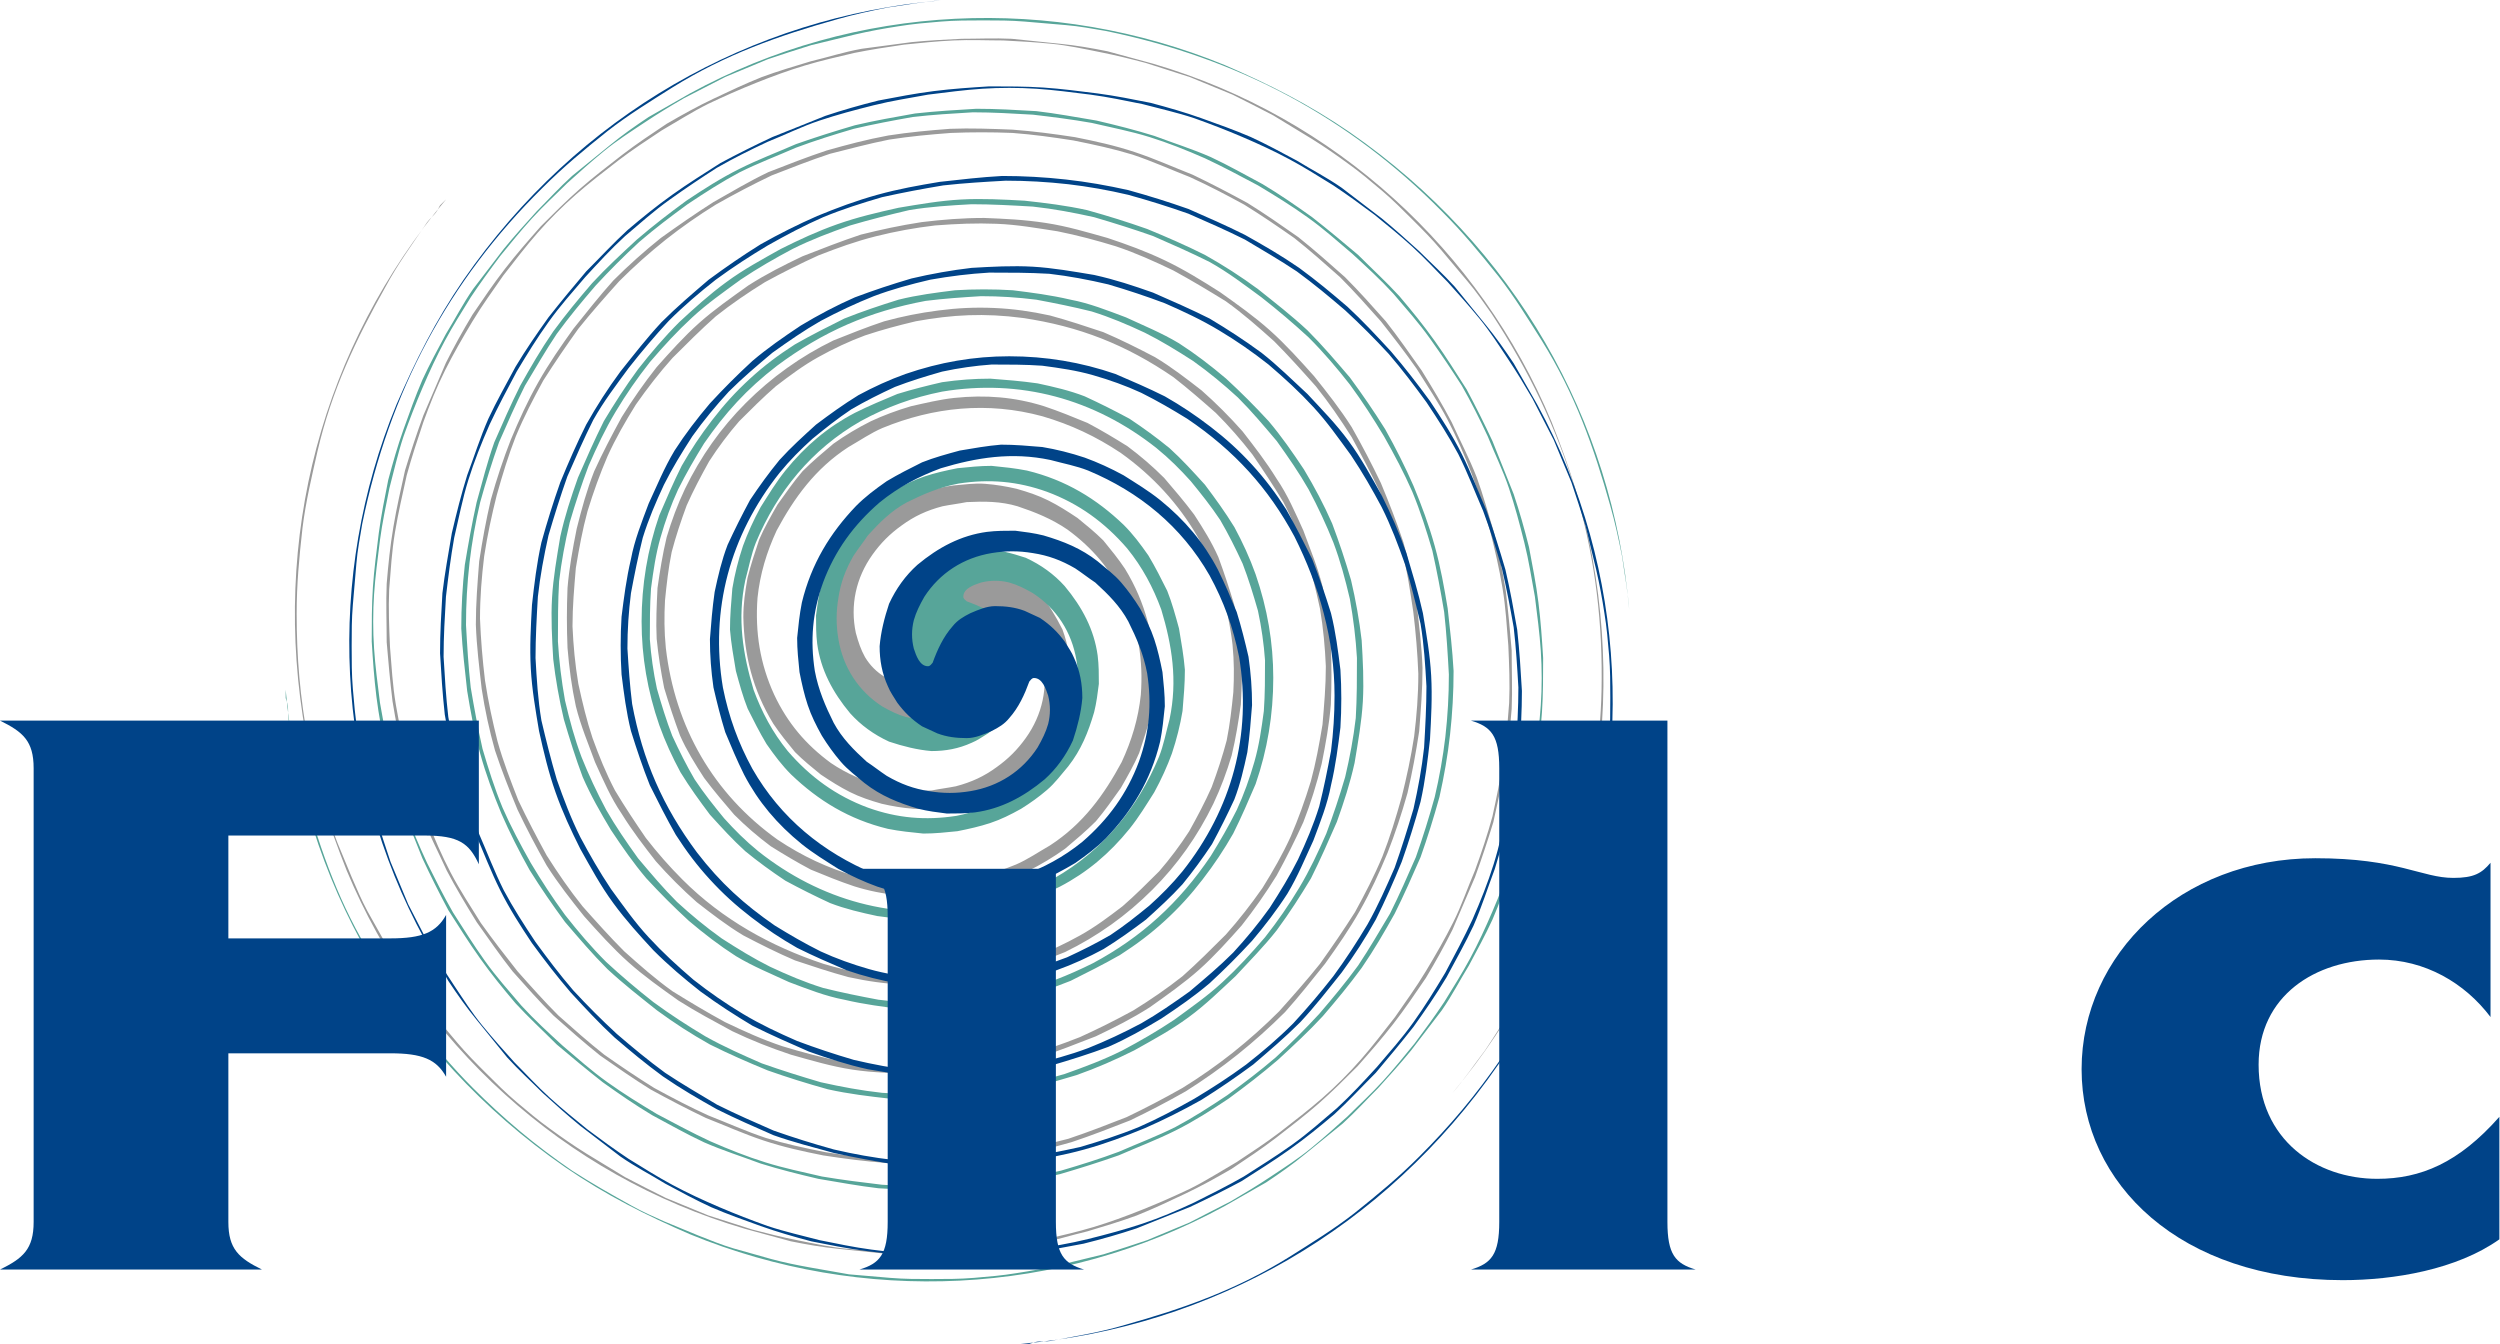
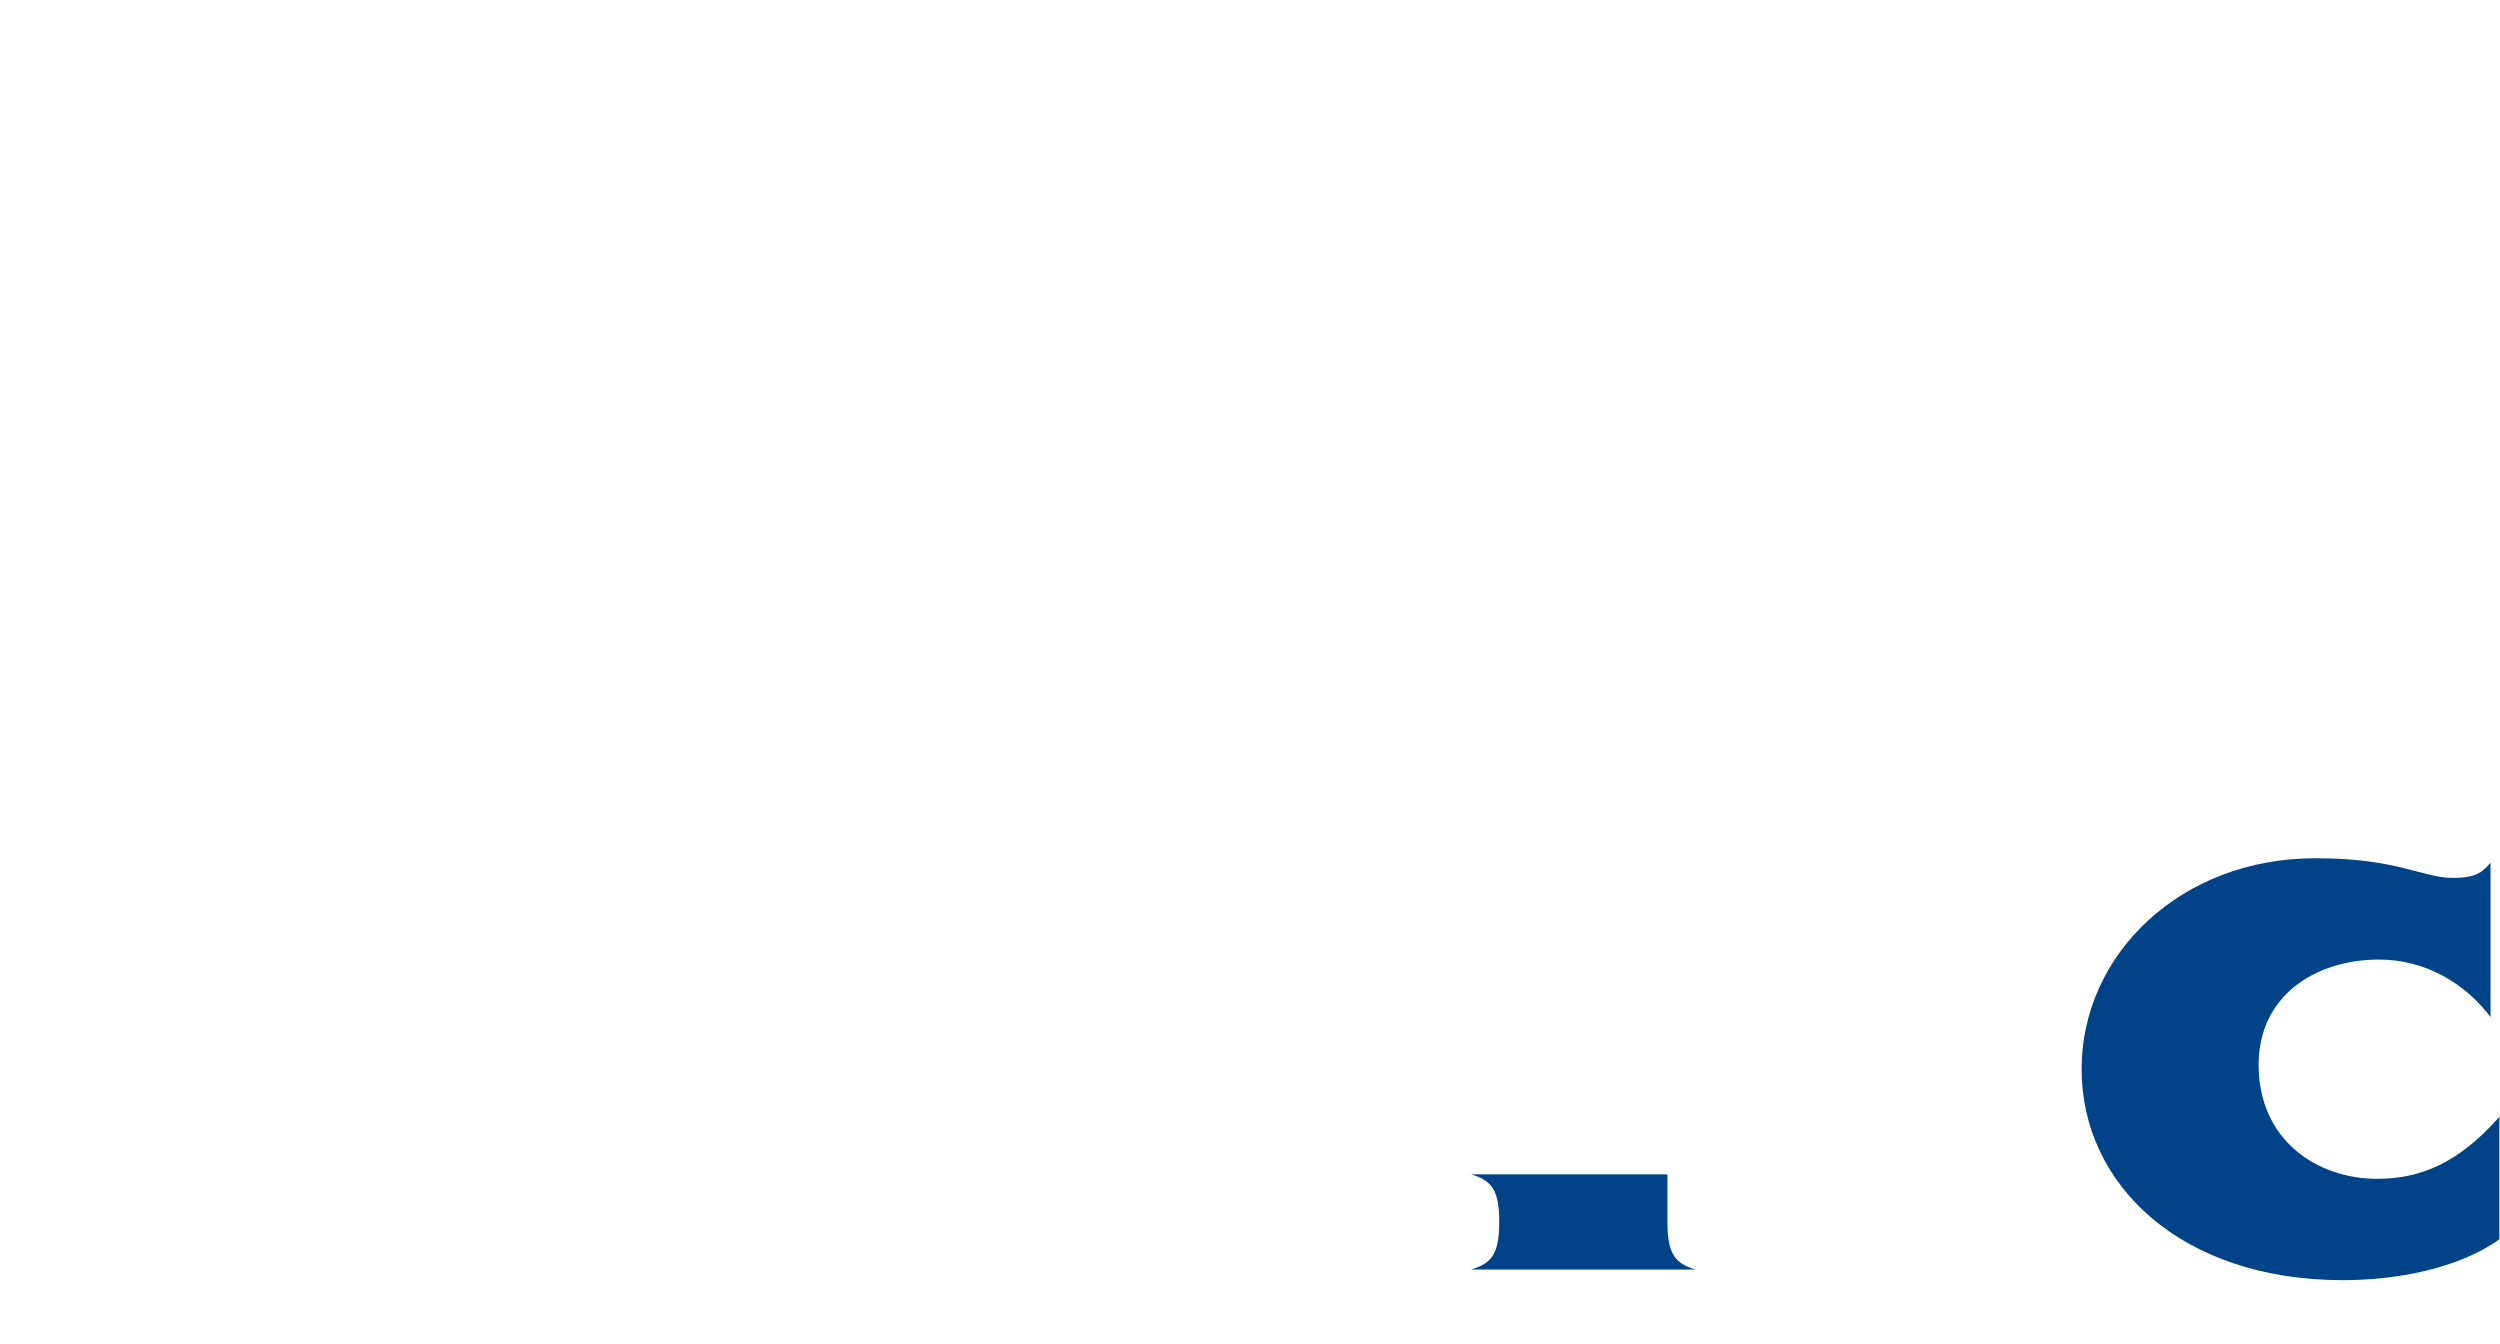
<svg xmlns="http://www.w3.org/2000/svg" xmlns:ns1="http://sodipodi.sourceforge.net/DTD/sodipodi-0.dtd" xmlns:ns2="http://www.inkscape.org/namespaces/inkscape" version="1.1" id="svg2" xml:space="preserve" width="384" height="206.413" viewBox="0 0 384 206.413" ns1:docname="filc_rgb.eps">
  <defs id="defs6" />
  <ns1:namedview pagecolor="#ffffff" bordercolor="#666666" borderopacity="1" objecttolerance="10" gridtolerance="10" guidetolerance="10" ns2:pageopacity="0" ns2:pageshadow="2" ns2:window-width="640" ns2:window-height="480" id="namedview4" />
  <g id="g10" ns2:groupmode="layer" ns2:label="ink_ext_XXXXXX" transform="matrix(1.333,0,0,-1.333,0,206.413)">
    <g id="g12" transform="scale(0.1)">
-       <path d="M 513.746,1318.43 C 372.598,1150.39 311.137,929.535 352.434,701.953 362.992,645.301 379.316,596.328 399.477,545.441 482.063,347.629 649.141,194 858.473,132.539 c 18.242,-4.809 34.562,-9.598 52.808,-14.398 19.207,-3.84 35.528,-6.743 54.739,-8.653 19.199,-1.918 36.49,-3.847 55.69,-5.758 20.17,-0.96 38.41,0 57.61,0 20.17,0.961 38.42,1.911 57.62,3.84 20.16,2.879 37.45,4.789 57.61,7.68 21.12,3.84 38.41,9.609 58.58,14.41 19.2,5.762 38.41,11.52 56.65,18.238 19.21,7.684 37.45,16.332 55.69,24.973 18.25,8.629 35.54,18.238 53.77,28.809 17.29,11.519 34.57,23.05 50.89,35.531 17.29,13.43 33.62,25.918 48.99,39.359 15.35,13.45 30.72,28.809 45.11,43.211 14.42,16.328 27.86,31.68 41.3,48.969 13.44,17.281 24.97,34.57 37.45,52.809 11.53,19.222 21.13,36.511 30.73,55.711 8.64,20.16 17.28,40.332 25.92,60.48 7.68,21.137 14.41,41.293 21.13,63.383 4.8,22.09 9.61,42.246 13.44,65.293 3.84,23.047 5.76,42.254 7.69,65.301 0.96,22.082 0,44.171 0,67.211 -1.93,23.042 -3.85,44.171 -6.73,68.179 -3.84,23.043 -7.68,44.172 -13.44,67.219 -6.72,22.078 -12.49,43.207 -20.16,64.336 -8.64,22.088 -19.21,42.248 -28.81,63.368 -10.57,20.17 -22.09,39.37 -34.57,59.53 -14.39,20.17 -26.89,38.41 -41.29,56.66 -15.37,17.29 -30.72,34.57 -47.05,50.89 -17.29,15.36 -34.57,30.73 -53.77,46.09 -19.21,13.45 -38.42,26.89 -58.58,39.38 -21.13,11.52 -41.29,22.08 -63.37,32.64 -22.09,8.65 -43.22,18.25 -66.26,25.92 -23.04,7.69 -45.13,12.49 -69.14,17.29 -24.96,3.85 -47.04,6.73 -72.01,8.65 -24.01,0.96 -48.02,1.91 -72.02,0.96 -24.97,-1.92 -46.09,-3.84 -71.06,-7.68 -25.927,-4.81 -47.052,-10.57 -71.056,-17.29 -23.047,-7.69 -45.133,-16.32 -67.219,-24.96 -22.082,-10.57 -41.289,-22.09 -63.371,-34.58 -21.125,-13.44 -40.339,-26.88 -60.496,-41.28 -19.207,-15.37 -37.449,-31.69 -54.734,-48.98 -16.324,-18.24 -30.727,-36.49 -46.09,-55.69 -14.402,-20.17 -27.851,-39.37 -40.332,-61.46 -12.48,-22.08 -22.086,-43.2 -31.687,-66.25 -8.641,-22.09 -16.321,-45.134 -23.043,-69.138 -5.766,-24.965 -9.606,-46.09 -13.442,-71.054 -1.922,-24.969 -3.84,-48.012 -3.84,-72.977 0.957,-25.93 3.84,-48.008 6.719,-73.945 3.84,-24.961 8.637,-47.051 15.363,-71.055 7.684,-23.047 16.328,-45.129 25.926,-68.176 10.563,-22.09 21.125,-42.254 33.61,-64.344 13.441,-21.109 27.847,-39.351 43.207,-58.562 16.324,-18.25 32.652,-36.5 50.894,-52.828 18.242,-16.301 37.449,-29.762 57.606,-44.16 21.128,-13.442 41.3,-24 62.421,-35.52 22.086,-10.57 44.172,-19.211 67.215,-26.902 24.008,-6.719 46.09,-13.438 71.059,-17.278 24.97,-3.832 48.02,-3.832 72.02,-4.793 24.01,0.961 47.05,0.961 71.06,3.832 24.96,3.852 47.05,8.641 70.09,14.399 23.05,7.691 45.14,16.332 67.22,24.973 22.09,10.57 41.29,20.168 62.41,33.609 20.17,14.398 39.37,27.848 56.66,43.211 17.28,15.367 33.61,33.609 48.97,50.898 14.4,18.239 27.85,37.442 40.33,57.61 11.52,21.121 21.12,40.328 30.73,61.453 8.63,22.09 15.36,44.168 21.12,67.226 4.8,23.993 8.65,45.118 10.56,68.164 0.96,24.012 0.96,45.137 0,69.133 -1.91,23.055 -4.8,45.133 -9.6,67.223 -5.76,23.039 -14.4,43.215 -22.08,64.332 -9.61,21.129 -18.25,41.293 -30.73,59.535 -12.48,20.164 -25.93,37.454 -39.37,54.734 -14.41,16.32 -30.72,32.65 -47.05,47.06 -17.29,13.43 -34.57,26.89 -53.78,38.4 -20.16,10.56 -39.36,20.17 -59.53,28.81 -20.16,6.72 -40.33,13.44 -61.46,19.2 -22.08,4.8 -42.24,7.68 -64.33,8.65 -22.09,0.96 -42.25,0 -64.33,-2.89 -22.09,-2.87 -41.29,-6.72 -62.42,-12.48 -20.17,-6.72 -39.373,-14.4 -58.572,-22.08 -37.453,-18.25 -71.059,-42.25 -100.828,-72.02 -28.805,-28.81 -51.848,-61.45 -70.094,-98.9 -8.648,-18.25 -15.367,-36.496 -21.129,-55.695 -4.797,-20.172 -7.68,-38.414 -10.559,-58.578 -0.964,-20.168 -1.921,-38.41 -0.964,-58.574 1.921,-19.211 4.804,-37.442 8.644,-56.653 5.762,-19.207 11.52,-36.492 18.246,-54.734 7.68,-17.285 17.285,-32.637 27.836,-48.965 11.535,-15.371 23.055,-28.808 34.582,-42.258 13.438,-13.445 26.879,-24.968 42.246,-36.492 15.367,-9.59 29.766,-18.242 46.094,-26.871 16.324,-6.73 32.645,-13.449 49.93,-19.211 33.608,-10.558 67.218,-13.449 103.708,-9.597 17.28,1.91 32.65,5.757 49.93,9.597 16.32,4.801 31.69,10.551 46.09,17.27 15.36,7.699 29.77,16.332 43.21,25.941 12.48,10.555 24.01,20.156 35.53,31.68 10.56,12.48 19.2,24.969 28.81,38.418 7.67,13.437 15.36,26.875 21.12,40.32 4.8,14.406 9.6,28.809 13.44,44.172 2.89,16.328 4.8,29.766 4.8,45.137 -0.95,43.207 -10.56,83.539 -34.57,122.906 -7.67,11.516 -16.32,22.09 -24.96,32.648 -9.6,9.602 -19.21,17.286 -29.77,25.922 -11.52,7.688 -22.08,14.407 -33.61,20.172 -11.51,5.758 -23.04,9.598 -36.49,13.445 -12.48,2.872 -24,4.793 -36.48,5.754 -12.48,0.957 -24.01,-0.961 -36.49,-1.914 -24,-2.882 -44.17,-11.527 -65.3,-23.05 -9.6,-5.762 -18.24,-12.481 -26.88,-19.204 -7.69,-7.679 -15.37,-15.367 -22.088,-24.003 -18.242,-24.008 -26.891,-51.856 -29.766,-83.547 -0.965,-18.246 1.922,-36.485 8.645,-54.731 7.675,-15.355 16.316,-29.769 26.882,-42.25 11.517,-11.523 24.007,-20.168 39.367,-25.918 6.72,-2.89 13.45,-3.847 21.13,-5.762 13.44,-1.925 24.96,-1.925 39.37,0.958 5.76,1.914 12.48,4.804 18.24,6.718 10.56,4.805 19.21,11.524 27.85,20.164 6.72,6.731 10.56,16.321 14.4,25.93 2.88,8.633 4.8,16.328 3.84,24.965 -0.96,16.316 -6.72,31.68 -13.44,46.094 0,1.918 -0.96,4.796 0.96,6.718 6.72,6.723 18.24,0.957 25.93,-2.886 9.6,-5.754 17.28,-13.442 23.04,-23.039 4.8,-8.645 7.68,-17.289 10.57,-27.848 6.71,-31.68 0,-63.379 -19.21,-90.266 -9.6,-13.445 -20.16,-24.004 -33.61,-33.601 -14.4,-10.567 -28.81,-17.285 -47.05,-22.09 -9.6,-1.914 -18.25,-2.883 -27.85,-4.805 -20.16,-0.957 -39.37,-0.957 -58.57,4.805 -20.166,6.726 -39.369,14.402 -57.619,26.883 -28.805,21.125 -49.93,46.093 -65.293,78.742 -16.32,35.531 -22.082,72.016 -19.207,111.387 2.887,27.851 10.567,52.812 22.086,77.777 20.172,37.453 44.176,71.059 82.582,96.029 13.441,7.68 25.921,16.32 39.371,22.08 58.57,24 120.99,30.73 184.37,13.45 32.64,-9.61 61.45,-23.05 90.26,-42.26 73.93,-52.803 118.1,-129.619 128.67,-220.854 1.91,-19.203 1.91,-36.476 0.96,-54.73 -1.93,-19.199 -3.85,-36.485 -7.68,-55.692 -4.81,-18.242 -10.56,-35.527 -17.29,-53.769 -7.68,-17.285 -16.32,-33.613 -25.93,-50.899 -10.56,-16.32 -22.08,-31.679 -34.57,-46.097 -13.44,-13.438 -27.84,-27.828 -42.25,-40.321 -16.32,-12.476 -31.68,-24 -48.97,-33.597 -17.28,-9.61 -35.52,-18.262 -53.77,-24.969 -20.17,-6.723 -38.41,-11.543 -58.57,-16.32 -64.34,-12.492 -122.92,-9.614 -183.41,8.629 -60.492,20.179 -116.187,50.898 -162.281,96.988 -15.359,15.363 -28.801,30.726 -42.246,48.012 -12.484,18.242 -24.004,35.527 -35.527,54.726 -10.559,20.176 -18.246,39.375 -25.926,60.496 -6.723,20.168 -11.523,40.332 -16.328,62.422 -3.84,23.043 -5.758,44.172 -6.719,66.25 0,23.047 1.918,44.172 3.844,67.219 3.836,23.047 7.68,44.168 13.441,65.297 6.719,22.082 14.403,43.209 23.047,63.379 9.606,21.12 20.164,39.36 32.645,59.53 13.441,19.2 26.886,36.48 42.246,53.77 16.328,16.32 32.656,32.65 49.937,48.01 18.246,14.4 36.489,26.89 56.653,39.37 21.121,11.52 40.332,21.12 61.453,30.73 22.09,8.64 43.215,16.32 66.251,22.09 23.05,5.76 44.18,9.6 68.18,12.48 24.97,1.91 47.05,2.87 71.06,1.91 24.01,-0.96 45.13,-4.79 70.1,-8.63 24,-4.81 45.13,-10.56 67.22,-17.29 23.04,-7.68 44.17,-17.28 66.25,-27.85 21.13,-11.52 40.32,-23.04 60.5,-35.52 20.16,-14.4 37.45,-29.77 55.69,-46.09 16.32,-16.33 32.65,-34.57 48.01,-51.85 15.37,-19.21 27.85,-37.46 41.29,-58.58 11.52,-21.12 22.09,-41.29 32.65,-63.377 8.63,-22.082 17.29,-44.172 24.96,-67.219 6.72,-24.004 9.61,-46.082 13.44,-71.055 2.89,-24.007 4.8,-47.05 5.76,-71.05 0,-24.969 -1.91,-48.016 -4.79,-72.02 -3.84,-24.973 -8.65,-47.051 -14.41,-70.098 -6.72,-24.003 -13.43,-46.093 -22.09,-68.175 -9.59,-23.055 -20.15,-43.215 -31.68,-64.336 -13.44,-21.121 -25.93,-39.36 -40.33,-59.539 -15.37,-19.2 -30.72,-36.481 -47.05,-54.731 -17.28,-17.281 -34.57,-32.648 -53.77,-48 -18.25,-14.422 -37.46,-27.859 -57.62,-40.34 -22.08,-12.48 -42.25,-23.039 -64.33,-33.609 -22.09,-8.641 -44.17,-17.289 -67.22,-24.961 -23.05,-5.77 -44.17,-11.52 -68.17,-16.328 -24.97,-3.852 -46.1,-5.762 -71.06,-7.684 -24.01,-0.949 -47.05,-0.949 -71.06,0 -24.969,1.922 -45.129,4.801 -70.094,8.641 -24.004,4.801 -46.093,9.601 -68.179,16.332 -23.047,7.668 -44.172,17.277 -66.254,25.918 -21.129,9.601 -41.297,20.172 -62.418,31.691 -20.16,12.481 -38.403,24.961 -57.617,38.399 -18.243,14.41 -35.524,29.781 -52.809,45.14 -16.328,16.332 -31.688,33.61 -47.051,50.903 -14.402,18.238 -27.848,35.519 -42.25,55.679 -12.484,20.168 -24.008,37.457 -34.57,57.618 -10.563,20.175 -19.203,40.332 -27.844,62.421 -7.684,21.114 -14.402,43.204 -21.129,65.293 -5.758,23.047 -10.562,43.204 -14.406,66.25 -3.84,23.047 -4.801,43.204 -6.719,66.258 -0.957,22.086 -1.918,44.172 -0.957,66.258 1.918,23.047 2.875,43.207 6.719,66.254 3.844,23.047 8.648,43.211 13.445,65.297 5.762,21.12 12.481,41.29 19.207,61.45 7.68,21.13 15.36,40.33 24.965,59.53 9.606,19.21 20.164,37.46 31.684,56.66 11.523,19.21 23.047,34.57 35.531,52.82 13.445,17.29 25.926,33.6 39.371,48.97 13.438,15.36 28.805,30.73 44.172,44.17 15.359,13.44 31.683,25.93 48.969,39.36 16.324,12.49 32.644,23.05 49.929,34.58 18.243,10.56 34.571,21.12 53.778,30.72 18.242,8.64 35.523,16.33 54.73,24.01 19.203,7.68 37.445,14.4 56.649,20.16 19.207,5.76 36.496,9.6 56.66,14.41 19.198,3.84 37.448,6.71 57.618,9.6 19.2,1.92 36.49,3.84 56.65,4.8 20.16,0.96 38.41,0 57.61,0 18.25,-0.96 36.49,-1.92 55.7,-3.84 19.2,-1.92 36.49,-5.76 55.69,-9.6 19.2,-3.85 34.57,-7.68 52.81,-12.48 17.29,-5.77 33.61,-10.57 50.9,-16.33 16.32,-6.72 32.64,-13.44 48.97,-20.17 15.36,-7.68 30.72,-15.36 47.05,-24 15.36,-9.61 28.81,-17.28 44.16,-26.89 15.37,-9.59 27.85,-18.24 42.26,-28.81 13.44,-9.59 25.93,-20.16 38.41,-30.72 12.48,-10.56 24,-22.09 35.52,-33.61 11.53,-11.52 22.09,-22.08 32.66,-34.57 10.56,-12.47 20.16,-24.01 30.72,-36.49 10.57,-12.48 18.24,-24 27.84,-37.44 85.46,-129.63 127.73,-267.911 126.76,-420.591 0,-34.562 -2.88,-64.336 -6.73,-98.906 -3.83,-30.723 -10.56,-58.567 -17.28,-88.34 -16.33,-70.102 -44.16,-128.672 -78.73,-190.113 -9.61,-17.289 -20.17,-33.621 -31.7,-50.899 -12.48,-16.32 -24,-33.621 -37.44,-48.972 141.15,168.043 202.61,388.89 161.32,616.468 -10.56,56.649 -26.89,105.623 -47.06,156.513 -82.57,197.81 -249.65,351.44 -458.98,412.91 -18.25,4.8 -34.58,9.59 -52.82,14.4 -19.2,3.84 -35.52,6.72 -54.73,8.64 -19.21,1.92 -36.49,3.84 -55.69,5.76 -20.17,0.96 -38.41,0 -57.62,0 -20.16,-0.96 -38.41,-1.92 -57.61,-3.84 -20.16,-2.88 -37.45,-4.8 -57.614,-7.68 -21.129,-3.84 -38.41,-9.61 -58.574,-14.41 -19.203,-5.76 -38.414,-11.52 -56.656,-18.24 -19.203,-7.68 -37.446,-16.32 -55.692,-24.97 -18.25,-8.64 -35.535,-18.24 -53.777,-28.81 -17.277,-11.51 -34.562,-23.03 -50.887,-35.52 -17.285,-13.44 -33.613,-25.93 -48.976,-39.37 -15.364,-13.45 -30.727,-28.81 -45.129,-43.21 -14.402,-16.32 -27.848,-31.69 -41.289,-48.97 -13.446,-17.29 -24.969,-34.58 -37.453,-52.82 -11.52,-19.2 -21.121,-36.49 -30.727,-55.69 -8.637,-20.17 -17.281,-40.33 -25.922,-60.49 -7.687,-21.13 -14.406,-41.29 -21.125,-63.38 -4.804,-22.084 -9.609,-42.252 -13.445,-65.295 -3.844,-23.047 -5.762,-42.25 -7.684,-65.297 -0.961,-22.082 0,-44.168 0,-67.215 1.922,-23.047 3.84,-44.168 6.719,-68.172 3.84,-23.047 7.684,-44.18 13.445,-67.226 6.723,-22.071 12.485,-43.204 20.168,-64.329 8.645,-22.089 19.207,-42.253 28.805,-63.375 10.563,-20.171 22.086,-39.371 34.57,-59.531 14.399,-20.172 26.879,-38.41 41.289,-56.648 15.364,-17.293 30.727,-34.571 47.051,-50.903 17.281,-15.359 34.567,-30.73 53.774,-46.089 19.207,-13.438 38.41,-26.891 58.574,-39.372 21.125,-11.519 41.289,-22.078 63.379,-32.648 22.082,-8.641 43.203,-18.238 66.25,-25.918 23.043,-7.691 45.129,-12.5 69.136,-17.293 24.965,-3.84 47.051,-6.719 72.02,-8.641 24.01,-0.957 48.02,-1.918 72.02,-0.957 24.97,1.918 46.09,3.848 71.05,7.68 25.93,4.801 47.05,10.559 71.06,17.277 23.05,7.692 45.13,16.332 67.22,24.973 22.08,10.559 42.25,21.129 64.34,33.609 21.12,13.43 40.32,26.891 59.53,42.239 19.2,15.371 37.44,31.703 54.73,48.98 16.33,18.25 30.72,36.492 46.09,55.692 14.41,20.179 27.85,39.379 40.33,61.461 12.49,22.089 22.08,43.207 31.68,66.253 8.66,22.09 16.33,45.125 23.05,69.141 5.76,24.961 9.61,46.082 13.45,71.055 1.92,24.961 3.84,48.008 3.84,72.976 -0.96,25.93 -3.84,48.008 -6.72,73.938 -3.85,24.961 -8.63,47.051 -15.36,71.055 -7.69,23.046 -16.32,45.125 -25.93,68.171 -10.57,22.089 -21.13,42.259 -33.61,64.339 -13.44,21.13 -27.85,39.37 -43.21,58.58 -16.33,18.24 -32.65,36.49 -50.9,52.8 -18.24,16.33 -37.44,29.78 -57.6,44.18 -21.13,13.44 -41.3,25.93 -63.39,36.5 -22.08,10.55 -43.21,18.23 -66.25,25.92 -24.01,6.72 -46.09,13.44 -71.06,17.27 -24.96,3.85 -47.05,4.81 -71.05,5.77 -24.97,0 -48.01,-1.92 -72.02,-4.8 -24.96,-3.84 -47.05,-8.64 -70.095,-14.41 -23.047,-7.68 -45.136,-16.32 -67.222,-24.96 -22.086,-10.56 -41.285,-20.17 -62.414,-33.61 -20.161,-14.41 -39.364,-27.84 -56.653,-43.21 -17.289,-15.36 -33.605,-33.6 -48.972,-50.88 -14.403,-18.26 -27.844,-37.46 -40.325,-57.63 -11.531,-21.12 -22.086,-41.29 -31.695,-62.41 -8.637,-22.081 -14.394,-43.214 -20.16,-66.253 -4.801,-24.004 -8.645,-45.133 -10.563,-68.18 -0.961,-24.004 -0.961,-45.133 0,-69.137 1.918,-23.043 4.801,-45.121 9.606,-67.211 5.762,-23.046 14.398,-43.222 22.078,-64.336 9.605,-21.125 18.254,-41.289 30.734,-59.543 12.481,-20.164 25.922,-37.449 39.368,-54.734 14.402,-16.316 30.722,-32.637 47.046,-47.055 17.29,-13.429 34.571,-26.871 53.774,-38.39 20.168,-10.571 39.371,-20.18 59.543,-28.813 20.16,-6.726 40.328,-13.457 61.449,-19.199 22.086,-4.809 42.251,-7.699 64.341,-8.648 22.08,-0.961 42.24,0 64.33,2.879 22.09,2.878 41.29,6.73 62.41,12.492 20.17,6.718 39.37,14.386 58.58,22.09 37.45,18.23 71.06,42.23 100.82,72.007 28.81,28.809 51.86,61.446 70.1,98.907 8.64,18.242 15.37,36.484 21.12,55.683 4.81,20.164 7.69,38.418 10.57,58.574 0.96,20.176 1.92,38.418 0.96,58.579 -1.92,19.199 -4.8,37.445 -8.65,56.652 -5.76,19.203 -11.52,36.488 -18.24,54.73 -7.68,17.286 -17.28,32.653 -27.85,48.973 -11.52,15.363 -23.04,28.809 -34.57,42.254 -13.44,13.439 -26.87,24.969 -42.25,36.489 -15.36,9.6 -29.76,18.25 -46.08,26.88 -16.33,6.72 -32.66,13.45 -49.94,19.21 -33.6,10.56 -67.21,13.44 -103.7,9.6 -17.29,-1.92 -32.65,-5.76 -49.93,-9.6 -16.33,-4.8 -31.69,-10.56 -46.1,-17.28 -15.358,-7.69 -29.765,-16.33 -43.202,-25.93 -12.488,-10.57 -24.008,-20.17 -35.535,-31.69 -10.563,-12.488 -19.2,-24.964 -28.805,-38.41 -7.68,-13.441 -15.359,-26.886 -21.121,-40.328 -4.801,-14.406 -9.606,-28.812 -13.445,-44.168 -2.879,-16.328 -4.805,-29.769 -4.805,-45.132 0.965,-43.211 10.562,-83.543 34.57,-122.911 7.688,-11.523 16.324,-22.089 24.973,-32.644 9.594,-9.609 19.199,-17.285 29.762,-25.93 11.519,-7.683 22.089,-14.402 33.605,-20.164 11.523,-5.762 23.053,-9.609 36.493,-13.437 12.48,-2.891 24.01,-4.805 36.49,-5.762 12.48,-0.969 24.01,0.957 36.49,1.914 24,2.879 44.17,11.523 65.29,23.047 9.6,5.762 18.25,12.48 26.89,19.199 7.68,7.695 15.37,15.371 22.08,24.004 18.25,24.012 26.89,51.855 29.77,83.543 0.96,18.242 -1.92,36.496 -8.64,54.738 -7.68,15.36 -16.33,29.766 -26.89,42.246 -11.52,11.524 -24,20.164 -39.37,25.926 -6.72,2.883 -13.44,3.84 -21.12,5.77 -13.45,1.914 -24.97,1.914 -39.37,-0.973 -5.76,-1.914 -12.49,-4.797 -18.25,-6.719 -10.55,-4.801 -19.2,-11.523 -27.84,-20.16 -6.72,-6.726 -10.56,-16.324 -14.4,-25.93 -2.89,-8.636 -4.81,-16.324 -3.85,-24.964 0.96,-16.325 6.73,-31.692 13.45,-46.086 0,-1.922 0.96,-4.813 -0.96,-6.727 -6.73,-6.719 -18.25,-0.957 -25.93,2.879 -9.6,5.773 -17.28,13.449 -23.048,23.043 -4.797,8.648 -7.676,17.289 -10.558,27.848 -6.727,31.687 0,63.382 19.196,90.261 9.61,13.45 20.17,24.012 33.61,33.614 14.41,10.562 28.81,17.281 47.06,22.082 9.6,1.921 18.24,2.879 27.84,4.796 20.17,0.965 39.37,0.965 58.58,-4.796 20.16,-6.719 39.37,-14.403 57.61,-26.887 28.81,-21.121 49.93,-46.086 65.29,-78.738 16.33,-35.524 22.09,-72.016 19.22,-111.387 -2.89,-27.844 -10.57,-52.813 -22.09,-77.774 -20.17,-37.453 -44.17,-71.066 -82.59,-96.027 -13.43,-7.683 -25.92,-16.328 -39.37,-22.078 -58.57,-24.02 -120.98,-30.727 -184.356,-13.457 -32.653,9.609 -61.461,23.055 -90.266,42.254 -73.934,52.812 -118.109,129.64 -128.668,220.855 -1.922,19.2 -1.922,36.489 -0.961,54.739 1.918,19.199 3.84,36.484 7.68,55.687 4.801,18.246 10.566,35.531 17.285,53.774 7.684,17.289 16.328,33.609 25.93,50.89 10.554,16.33 22.078,31.69 34.562,46.1 13.445,13.44 27.848,27.84 42.254,40.33 16.324,12.47 31.684,24 48.969,33.6 17.289,9.6 35.527,18.25 53.773,24.97 20.168,6.72 38.418,11.53 58.578,16.32 42.25,7.68 78.74,9.61 122.91,3.84 65.29,-9.6 119.06,-30.72 173.8,-68.17 17.28,-13.45 32.65,-26.89 48.98,-41.29 15.35,-15.36 28.8,-30.73 42.25,-48.02 12.48,-18.24 24,-35.52 35.53,-54.735 10.55,-20.16 18.24,-39.363 25.91,-60.492 6.72,-20.164 11.53,-40.324 16.33,-62.41 3.85,-23.043 5.76,-44.172 6.72,-66.25 0,-23.047 -1.91,-44.18 -3.84,-67.226 -3.84,-23.047 -7.68,-44.172 -13.45,-65.293 -6.71,-22.09 -14.39,-43.204 -23.04,-63.379 -9.6,-21.114 -20.16,-39.364 -32.64,-59.535 -13.45,-19.2 -26.89,-36.481 -42.25,-53.77 -16.33,-16.32 -32.65,-32.641 -49.94,-48 -18.24,-14.41 -36.49,-26.898 -56.65,-39.379 -21.12,-11.519 -40.33,-21.121 -61.46,-30.723 -22.08,-8.648 -43.2,-16.328 -66.25,-22.089 -23.05,-5.758 -44.17,-9.598 -68.18,-12.477 -24.97,-1.922 -47.05,-2.891 -71.06,-1.922 -24,0.961 -45.127,4.801 -70.092,8.641 -24.003,4.801 -45.132,10.558 -67.218,17.281 -23.047,7.68 -44.168,17.289 -66.254,27.848 -21.125,11.519 -40.332,23.05 -60.5,35.531 -20.16,14.398 -37.446,29.769 -55.692,46.078 -16.324,16.332 -32.648,34.57 -48.007,51.859 -15.368,19.211 -27.848,37.454 -41.289,58.586 -11.524,21.114 -22.086,41.278 -32.649,63.36 -8.644,22.09 -17.285,44.179 -24.008,68.183 -5.761,23.047 -10.562,45.125 -14.402,70.098 -2.883,24.004 -4.801,47.051 -5.762,71.059 0,24.961 1.922,48.004 4.797,72.011 3.844,24.965 8.649,47.055 14.41,70.098 6.723,24.007 13.442,46.097 22.086,68.177 9.598,23.05 20.16,43.21 31.684,64.33 13.441,21.13 25.929,39.37 40.328,59.54 15.363,19.2 30.73,36.49 47.051,54.73 17.285,17.29 34.57,32.65 53.777,48.02 18.242,14.4 37.441,27.84 57.613,40.32 22.086,12.48 42.246,23.05 64.336,33.61 22.082,8.65 44.168,17.28 67.219,24.96 23.039,5.77 44.172,11.54 68.172,16.33 24.97,3.85 46.09,5.76 71.06,7.68 24,0.97 47.05,0.97 71.06,0 24.97,-1.92 45.13,-4.8 70.09,-8.64 24.01,-4.8 46.1,-9.6 68.18,-16.32 23.04,-7.68 44.17,-17.29 66.26,-25.93 21.11,-9.6 41.29,-20.16 62.41,-31.69 20.16,-12.48 38.41,-24.96 57.62,-38.4 18.24,-14.41 35.52,-29.78 52.81,-45.14 16.33,-16.32 31.68,-33.6 47.05,-50.89 14.4,-18.25 27.84,-35.52 41.29,-54.73 12.48,-20.16 24.96,-38.41 35.53,-58.57 10.56,-20.17 19.2,-40.34 27.85,-62.42 7.67,-21.127 14.39,-43.209 21.12,-65.299 5.76,-23.047 10.56,-43.207 14.4,-66.254 3.84,-23.043 4.8,-43.207 6.72,-66.25 0.96,-22.09 1.92,-44.172 0.96,-66.262 -1.91,-23.047 -2.88,-43.211 -6.72,-66.257 -3.84,-23.04 -7.67,-42.247 -12.48,-64.336 -5.76,-21.125 -12.49,-41.289 -20.17,-62.411 -8.64,-20.171 -15.36,-40.332 -24.97,-59.531 -9.6,-19.211 -20.15,-37.449 -31.68,-56.648 -11.52,-19.223 -23.04,-34.571 -35.52,-52.821 -13.46,-17.281 -25.94,-33.609 -39.38,-48.98 -13.44,-15.352 -28.81,-30.711 -44.17,-44.16 -15.37,-13.449 -31.69,-25.93 -48.97,-39.379 -16.32,-12.481 -32.65,-23.043 -49.93,-34.563 -18.25,-10.558 -34.57,-21.129 -53.77,-30.73 -18.25,-8.641 -35.54,-16.328 -54.74,-24 -19.21,-7.688 -37.45,-14.418 -56.65,-20.18 -19.2,-5.75 -36.49,-9.59 -56.66,-14.39 -19.2,-3.848 -37.44,-6.719 -57.61,-9.61 -19.2,-1.918 -36.49,-3.828 -56.65,-4.808 -20.16,-0.95 -38.41,0 -57.62,0 -18.24,0.98 -36.486,1.929 -55.689,3.847 -19.203,1.91 -36.488,5.762 -55.695,9.602 -19.203,3.851 -34.571,7.691 -52.817,12.492 -17.281,5.758 -33.609,10.566 -50.886,16.316 -16.325,6.731 -32.649,13.454 -48.973,20.161 -15.363,7.691 -30.727,15.382 -47.051,24.023 -15.371,9.598 -28.808,17.277 -44.172,26.879 -15.363,9.598 -27.847,18.25 -42.254,28.809 -13.441,9.601 -25.921,20.16 -38.406,30.73 -12.484,10.559 -24.004,22.09 -35.531,33.609 -11.516,11.512 -22.082,22.071 -32.645,34.571 -10.566,12.48 -20.164,24 -30.726,36.48 -9.598,13.442 -17.285,24.961 -26.891,38.399 -8.64,12.48 -16.32,24.023 -24.004,37.453 -7.679,13.449 -14.402,25.929 -22.082,39.379 -6.726,12.488 -12.488,25.929 -18.25,39.359 -5.761,13.441 -10.558,25.941 -16.32,39.379 -4.801,12.48 -9.602,24.961 -13.445,38.406 -7.684,26.887 -14.399,50.891 -20.164,77.785 -9.602,51.856 -13.442,97.934 -13.442,147.871 0,34.567 2.879,64.336 6.723,98.903 3.844,30.726 10.555,58.578 17.277,88.346 16.332,70.1 44.176,128.67 78.742,190.12 13.45,24.96 28.809,46.09 45.133,70.1 2.887,4.8 6.723,8.64 10.563,12.48 2.879,2.88 4.804,6.72 6.722,10.56 1.918,1.92 4.801,4.8 6.719,6.73 v 0" style="fill:#9a9a9a;fill-opacity:1;fill-rule:nonzero;stroke:none" id="path14" />
-       <path d="m 329.191,753.672 c 19.008,-218.621 131.723,-418.242 321.84,-549.981 47.524,-32.582 93.699,-55.66 143.946,-77.402 198.261,-81.48 425.043,-71.98 616.513,32.602 16.3,9.507 31.24,17.648 47.53,27.148 16.3,10.871 29.88,20.383 44.81,32.59 14.94,12.23 28.53,23.09 43.46,35.312 14.93,13.579 27.16,27.161 40.73,40.75 13.59,14.938 25.8,28.508 38.03,43.45 12.23,16.289 23.09,29.871 35.31,46.179 12.22,17.641 20.36,33.942 31.23,51.602 9.52,17.648 19.01,35.297 27.16,52.949 8.16,19.008 14.93,38.02 21.73,57.039 6.8,19.012 12.23,38.016 17.66,58.387 4.07,20.371 8.14,40.742 10.86,61.113 2.71,21.727 5.43,42.098 6.79,62.461 1.35,20.371 1.35,42.109 1.35,62.477 -1.35,21.722 -2.71,42.093 -5.43,63.816 -2.71,21.734 -6.79,42.106 -10.86,63.824 -5.43,21.727 -10.86,40.742 -17.65,61.114 -8.15,20.371 -16.29,40.738 -24.45,61.108 -9.5,20.37 -19.01,39.38 -29.87,59.75 -12.23,19.01 -23.09,36.67 -36.67,55.68 -13.59,19.01 -25.8,33.95 -40.73,51.59 -14.94,16.31 -31.23,31.24 -47.54,47.54 -17.65,14.94 -33.95,28.52 -52.95,43.45 -19.02,13.58 -36.67,25.8 -57.03,38.03 -20.38,10.86 -39.39,21.72 -59.76,31.23 -21.73,9.51 -43.46,16.3 -65.19,24.45 -21.72,6.78 -43.45,12.22 -66.54,17.65 -24.44,4.08 -46.17,8.14 -69.26,10.86 -23.08,1.36 -46.17,2.71 -69.25,2.71 -23.08,-1.35 -46.17,-2.71 -70.61,-5.43 -23.09,-4.06 -46.17,-8.14 -69.26,-13.57 -23.086,-6.8 -44.817,-13.58 -67.902,-21.73 -21.727,-9.51 -43.458,-17.65 -65.176,-28.52 -21.727,-10.86 -40.742,-23.09 -61.114,-36.67 -20.367,-14.94 -38.023,-28.52 -57.035,-44.8 -17.652,-16.3 -35.308,-32.6 -51.601,-50.25 -16.293,-19.01 -29.875,-35.31 -44.809,-55.68 -14.937,-21.73 -25.801,-40.74 -38.027,-62.46 -10.867,-21.74 -20.371,-43.46 -29.875,-65.19 -8.149,-23.08 -13.582,-44.811 -20.371,-69.256 -5.434,-24.438 -9.508,-47.531 -13.578,-71.973 -2.715,-24.449 -4.079,-48.883 -4.079,-73.328 1.364,-24.445 4.079,-47.535 6.79,-71.969 4.074,-24.453 8.152,-47.531 14.941,-71.972 6.785,-24.454 14.934,-46.172 24.441,-69.258 9.508,-21.739 20.371,-43.457 32.594,-65.184 13.574,-21.73 25.805,-39.39 40.742,-59.762 16.293,-19 31.231,-36.66 48.887,-54.308 19.008,-17.66 36.66,-31.231 57.031,-47.52 20.371,-14.949 39.379,-27.172 61.11,-39.39 21.726,-10.871 43.457,-20.371 66.543,-29.871 23.086,-8.149 44.812,-14.938 69.25,-21.739 24.445,-5.429 47.538,-8.14 71.978,-10.859 24.44,-1.359 48.89,-2.711 73.33,-1.359 24.44,1.359 47.53,5.437 71.97,9.507 24.44,5.422 46.17,12.223 69.26,19.02 23.08,8.141 44.81,17.641 66.53,28.512 21.74,12.218 42.1,23.089 62.48,38.031 20.37,14.93 36.67,31.219 54.31,47.519 16.31,17.661 32.59,33.95 47.54,52.969 14.94,20.36 27.15,39.371 39.37,59.75 10.87,21.715 20.37,43.442 29.88,65.172 8.15,23.086 14.94,43.457 20.37,67.898 4.07,24.446 8.15,47.532 9.51,70.618 1.35,23.086 0,47.527 -1.36,70.613 -2.72,23.086 -6.8,46.172 -12.23,69.258 -6.78,23.082 -13.57,43.457 -21.73,65.187 -9.5,21.723 -20.36,42.09 -32.58,62.464 -13.58,20.37 -25.8,38.02 -40.75,55.68 -16.28,17.65 -31.23,32.59 -48.88,48.88 -17.65,14.94 -35.31,28.52 -54.31,40.75 -20.38,12.21 -40.75,20.36 -61.12,29.87 -21.73,8.14 -42.1,16.29 -63.82,20.37 -23.09,5.43 -44.81,8.14 -66.54,10.86 -21.73,1.36 -44.81,1.36 -66.55,0 -21.72,-2.72 -43.45,-5.43 -65.18,-10.86 -21.73,-6.79 -42.092,-13.58 -62.463,-21.74 -19.015,-9.5 -38.023,-19 -57.039,-29.87 -19.008,-12.22 -35.305,-24.44 -51.598,-39.38 -16.296,-14.93 -29.878,-29.88 -43.457,-47.53 -13.574,-17.65 -24.445,-33.95 -35.304,-52.96 -9.508,-19.01 -17.656,-38.03 -25.801,-57.038 -13.578,-39.379 -20.371,-80.117 -20.371,-122.211 0,-40.742 6.793,-80.117 20.371,-119.503 6.785,-19.012 14.937,-36.668 24.437,-54.325 10.872,-17.648 21.731,-32.59 33.954,-48.879 13.582,-14.941 25.8,-28.523 40.734,-42.097 14.937,-12.227 29.879,-23.086 46.18,-33.946 17.648,-9.511 33.945,-17.66 51.601,-25.812 17.656,-6.789 35.305,-10.859 54.316,-14.93 19.01,-2.719 36.66,-4.078 54.32,-5.429 19.01,0 36.67,1.351 55.68,4.07 17.65,4.07 33.94,8.148 51.6,13.582 16.3,6.777 32.59,13.578 48.89,21.719 31.23,16.3 57.03,38.031 80.11,66.547 10.87,13.582 19.02,27.148 28.52,42.097 8.15,14.934 14.94,29.875 20.38,44.817 5.43,16.289 9.5,32.586 12.22,48.886 1.35,16.289 2.71,31.231 2.71,47.52 -1.36,16.308 -4.07,31.238 -6.78,47.535 -4.08,14.934 -8.15,29.871 -13.59,43.457 -6.79,13.578 -13.58,27.156 -21.73,40.738 -9.5,13.575 -17.65,24.438 -28.52,35.301 -31.23,29.871 -66.54,51.609 -111.34,62.481 -13.59,2.71 -27.16,4.07 -40.75,5.42 -13.58,0 -25.8,-1.35 -39.38,-2.71 -13.58,-2.71 -25.8,-5.44 -38.02,-9.507 -12.22,-4.075 -23.09,-9.512 -35.31,-16.301 -10.86,-6.785 -20.37,-13.578 -29.87,-21.727 -9.507,-8.148 -16.3,-17.656 -24.448,-27.16 -14.937,-19.012 -23.082,-39.379 -29.879,-62.469 -2.715,-10.859 -4.066,-21.722 -5.43,-32.589 0,-10.864 0,-21.727 1.364,-32.59 4.066,-29.879 17.656,-55.68 38.023,-80.114 12.219,-13.585 27.16,-24.453 44.81,-32.597 16.3,-5.43 32.59,-9.512 48.89,-10.86 16.29,0 31.23,2.715 46.17,9.512 6.79,2.703 12.22,6.777 19.01,10.86 10.87,8.144 19.01,16.289 27.16,28.515 2.71,5.43 5.43,12.227 8.15,17.656 4.07,10.86 5.43,21.719 5.43,33.946 0,9.511 -4.07,19.008 -8.15,28.515 -4.07,8.149 -8.15,14.942 -14.93,20.371 -12.23,10.86 -27.17,17.653 -42.1,23.086 -1.36,1.356 -4.08,2.707 -4.08,5.43 0,9.508 12.23,13.578 20.37,16.293 10.87,2.719 21.73,2.719 32.59,0 9.51,-2.715 17.66,-6.785 27.16,-12.223 27.16,-17.648 44.82,-44.808 50.25,-77.402 2.71,-16.297 2.71,-31.238 0,-47.527 -2.72,-17.657 -8.15,-32.59 -17.65,-48.887 -5.44,-8.145 -10.87,-14.941 -16.3,-23.086 -13.58,-14.941 -27.16,-28.516 -44.81,-38.02 -19.02,-9.519 -38.03,-17.664 -59.75,-21.726 -35.31,-5.43 -67.9,-2.727 -101.85,9.5 -36.667,13.586 -66.542,35.305 -92.342,65.187 -17.657,21.727 -29.879,44.805 -39.387,70.606 -12.223,40.746 -19.008,81.484 -9.508,126.297 4.078,14.937 6.793,29.875 12.227,43.457 24.441,58.39 63.824,107.274 120.859,139.874 29.871,16.29 59.751,27.15 93.701,33.95 89.63,14.93 175.18,-8.15 247.15,-65.19 14.94,-12.22 27.16,-24.44 39.38,-38.021 12.22,-14.937 23.09,-28.523 33.96,-44.812 9.5,-16.301 17.64,-32.59 25.79,-50.247 6.79,-17.652 12.23,-35.308 17.66,-54.316 4.07,-19.016 6.78,-38.027 8.14,-57.039 0,-19.012 0,-39.383 -1.36,-58.387 -2.71,-20.371 -5.43,-39.375 -10.85,-58.398 -5.43,-19.004 -12.23,-38.027 -20.38,-55.676 -9.5,-19.012 -19,-35.312 -29.87,-52.957 -36.66,-54.328 -80.13,-93.707 -135.8,-123.578 -57.04,-28.508 -118.14,-46.168 -183.32,-46.168 -21.73,0 -42.1,1.348 -63.83,4.07 -21.727,4.078 -42.098,8.149 -63.828,13.59 -21.727,6.777 -40.734,14.93 -61.106,24.43 -19.015,9.508 -36.668,20.371 -55.675,32.597 -19.012,13.571 -35.313,27.161 -51.606,42.09 -16.293,16.301 -29.875,32.602 -44.816,50.254 -13.578,19.004 -25.793,36.66 -36.664,55.672 -10.86,20.371 -20.367,40.734 -28.516,61.106 -8.148,21.738 -13.578,42.109 -19.008,65.183 -4.078,23.086 -6.793,44.82 -8.148,67.902 0,23.086 0,46.172 1.355,69.25 2.715,23.094 6.793,44.821 12.223,67.903 6.785,23.086 13.578,43.453 21.727,65.182 9.507,21.73 19.011,42.1 31.238,62.47 12.215,20.36 24.437,38.02 39.379,57.03 16.293,19.01 31.23,35.31 48.886,51.61 17.653,16.29 35.305,28.51 55.672,43.45 20.367,13.58 39.379,24.45 59.754,35.31 21.727,10.87 43.457,19.01 66.543,27.15 23.08,6.79 44.81,12.23 67.89,17.66 24.45,4.07 47.53,5.43 71.98,6.79 23.08,0 47.53,-1.36 70.61,-2.72 24.45,-2.71 46.17,-6.79 70.62,-12.22 23.08,-6.79 44.81,-13.58 67.9,-21.72 21.73,-9.52 43.45,-19.02 65.18,-29.89 21.73,-12.21 39.38,-25.79 59.75,-40.73 19,-14.94 36.66,-29.88 54.32,-46.17 17.65,-17.66 32.59,-35.31 47.53,-54.32 14.94,-20.37 27.15,-39.39 39.38,-59.75 12.23,-21.73 23.09,-42.1 32.59,-63.824 9.5,-23.086 16.3,-44.816 23.08,-67.902 5.43,-24.441 9.51,-46.164 13.59,-70.613 2.71,-24.442 4.07,-47.531 5.43,-71.973 0,-24.445 -1.36,-47.519 -4.07,-71.973 -2.73,-23.085 -6.79,-46.171 -12.23,-69.25 -6.79,-24.453 -13.59,-46.179 -21.73,-69.265 -9.5,-21.719 -19,-43.449 -29.87,-65.18 -12.22,-20.371 -23.09,-39.371 -36.67,-59.738 -14.93,-20.371 -28.52,-36.672 -44.81,-55.692 -16.3,-17.648 -32.59,-33.941 -50.24,-50.242 -19.02,-16.297 -35.31,-28.519 -55.68,-43.449 -20.37,-13.59 -39.38,-25.809 -59.75,-36.668 -21.73,-10.871 -43.45,-19.012 -65.19,-28.519 -21.73,-8.153 -43.45,-14.93 -66.53,-21.723 -23.09,-5.438 -44.82,-9.508 -67.91,-13.59 -23.08,-2.707 -46.17,-4.07 -69.25,-5.43 -23.08,0 -46.17,1.36 -69.26,2.723 -23.082,2.707 -44.812,5.43 -69.254,9.5 -23.086,5.43 -43.453,9.508 -65.179,16.297 -21.731,6.793 -42.102,14.93 -63.828,24.441 -20.368,9.512 -40.739,20.371 -61.11,31.231 -20.371,12.23 -38.023,23.09 -57.031,36.668 -19.016,13.59 -33.949,27.16 -51.602,42.101 -16.3,14.942 -32.593,29.879 -47.531,46.18 -14.941,17.641 -28.523,32.57 -42.097,51.602 -13.586,19 -24.446,36.66 -36.665,55.668 -10.867,19.011 -20.378,38.031 -29.878,57.043 -9.508,20.359 -17.653,39.375 -24.446,59.746 -6.785,20.371 -12.219,40.742 -17.648,62.461 -5.438,21.738 -8.153,40.742 -12.223,62.468 -2.715,21.731 -5.433,42.102 -6.793,62.473 -1.355,20.359 -1.355,42.09 0,62.461 1.36,20.371 4.078,40.742 6.793,62.469 2.715,20.367 6.785,39.375 10.86,59.754 5.433,20.375 9.511,39.375 16.296,59.745 6.789,19.01 13.582,36.66 21.727,55.68 8.152,19 16.297,36.67 25.805,54.32 9.507,17.65 19.007,32.59 29.871,50.24 10.867,16.3 21.73,31.24 33.953,47.53 12.219,14.93 23.086,28.51 36.664,43.45 13.582,14.94 27.164,27.16 40.742,40.74 13.578,12.23 27.156,24.45 42.094,36.67 14.937,12.22 29.879,21.73 46.172,32.59 16.293,10.86 29.875,19.02 46.172,28.52 16.293,8.14 31.234,16.3 47.531,24.44 16.297,6.79 32.586,13.59 48.887,20.37 16.293,5.44 32.586,10.87 50.242,16.3 17.656,4.07 32.594,8.14 50.246,12.22 17.65,4.08 32.59,6.79 50.24,9.51 16.3,2.71 32.6,4.07 48.89,5.42 16.29,1.36 32.59,1.36 48.89,1.36 16.3,0 31.23,0 47.53,-1.36 16.29,-1.35 31.23,-2.71 47.52,-4.07 16.3,-1.35 29.88,-4.07 46.18,-6.78 152.09,-31.24 279.74,-99.13 387.02,-207.77 24.45,-24.45 43.46,-47.54 65.18,-74.7 19.01,-24.44 33.95,-48.89 50.25,-74.68 38.02,-61.12 59.75,-122.22 78.75,-190.124 5.44,-19.008 9.51,-38.016 13.59,-58.387 2.71,-20.367 6.78,-40.738 8.15,-61.109 -19.02,218.63 -131.73,418.25 -321.84,549.98 -47.53,32.59 -93.71,55.68 -143.95,77.41 -198.26,81.47 -425.041,71.96 -616.513,-32.6 -16.301,-9.5 -31.235,-17.66 -47.536,-27.15 -16.293,-10.87 -29.871,-20.38 -44.808,-32.6 -14.938,-12.22 -28.516,-23.09 -43.457,-35.31 -14.938,-13.58 -27.16,-27.16 -40.738,-40.73 -13.579,-14.94 -25.805,-28.52 -38.028,-43.46 -12.222,-16.3 -23.086,-29.88 -35.308,-46.17 -12.215,-17.66 -20.364,-33.96 -31.231,-51.61 -9.504,-17.65 -19.008,-35.3 -27.16,-52.96 -8.145,-19.01 -14.938,-38.02 -21.727,-57.03 -6.785,-19 -12.218,-38.02 -17.656,-58.392 -4.07,-20.375 -8.144,-40.746 -10.859,-61.113 -2.719,-21.726 -5.434,-42.094 -6.789,-62.469 -1.36,-20.363 -1.36,-42.089 -1.36,-62.461 1.36,-21.73 2.715,-42.089 5.43,-63.828 2.719,-21.718 6.793,-42.089 10.863,-63.828 5.438,-21.73 10.867,-40.734 17.657,-61.113 8.144,-20.352 16.296,-40.734 24.441,-61.094 9.512,-20.371 19.012,-39.39 29.875,-59.754 12.223,-19.019 23.086,-36.668 36.668,-55.679 13.578,-19.008 25.801,-33.938 40.738,-51.598 14.934,-16.289 31.235,-31.231 47.531,-47.531 17.653,-14.942 33.95,-28.508 52.961,-43.461 19.012,-13.578 36.664,-25.809 57.036,-38.02 20.367,-10.867 39.378,-21.73 59.75,-31.23 21.726,-9.508 43.453,-16.297 65.179,-24.449 21.731,-6.79 43.457,-12.219 66.539,-17.649 24.45,-4.082 46.172,-8.152 69.262,-10.859 23.08,-1.364 46.17,-2.723 69.26,-2.723 23.08,1.359 46.17,2.723 70.61,5.43 23.09,4.07 46.17,8.152 69.26,13.582 23.08,6.789 44.81,13.578 67.89,21.719 21.74,9.511 43.46,17.671 65.19,28.531 21.73,10.859 40.74,23.078 61.11,36.66 20.37,14.937 38.02,28.519 57.02,44.809 17.66,16.3 35.32,32.589 51.61,50.25 16.3,19.011 29.88,35.312 44.82,55.671 14.94,21.731 25.8,40.75 38.03,62.469 10.86,21.731 20.36,43.461 29.86,65.18 8.15,23.086 14.94,44.812 21.74,69.265 5.43,24.446 9.5,47.532 12.22,71.965 2.71,24.453 4.07,48.887 4.07,73.34 -1.36,24.438 -4.07,47.524 -6.79,71.969 -4.07,24.437 -8.15,47.527 -14.94,71.973 -6.79,24.437 -14.93,46.164 -24.44,69.253 -9.52,21.735 -20.38,43.455 -32.59,65.185 -13.59,21.73 -25.8,39.38 -40.74,59.75 -16.3,19.01 -31.24,36.66 -48.88,54.32 -19.02,17.66 -36.67,31.23 -57.04,47.53 -20.37,14.93 -39.38,27.16 -61.11,39.38 -21.73,10.86 -43.46,20.37 -66.54,29.87 -23.09,8.15 -44.82,14.95 -69.26,21.73 -24.45,5.43 -47.53,8.15 -71.97,10.86 -24.44,1.36 -48.89,2.72 -73.33,1.36 -24.45,-1.36 -47.53,-5.43 -71.98,-9.51 -24.44,-5.43 -47.525,-10.86 -70.611,-19 -23.082,-8.16 -43.453,-17.65 -65.184,-28.52 -21.726,-12.22 -42.097,-23.09 -62.469,-38.02 -20.367,-14.94 -36.66,-29.88 -54.316,-46.17 -17.652,-17.66 -32.59,-35.32 -47.531,-54.32 -14.934,-20.37 -27.153,-39.38 -39.379,-59.75 -10.86,-21.73 -20.367,-43.46 -29.871,-65.191 -8.153,-23.086 -14.938,-43.457 -20.371,-67.898 -4.075,-24.445 -8.145,-47.527 -9.504,-70.613 -1.364,-23.09 0,-47.528 1.359,-70.614 2.715,-23.086 6.785,-46.171 12.219,-69.257 6.789,-23.086 13.574,-44.817 21.73,-66.543 9.5,-21.719 20.368,-40.743 32.586,-61.106 13.582,-20.371 25.801,-38.015 40.742,-55.668 16.297,-17.66 31.231,-32.601 48.883,-48.89 17.657,-14.938 35.309,-28.52 54.321,-40.739 20.367,-12.23 40.738,-20.371 61.109,-29.883 21.723,-8.148 42.094,-16.289 63.824,-20.367 23.086,-5.429 44.813,-8.152 66.543,-10.871 21.73,-1.34 44.81,-1.34 66.54,0 21.73,2.719 43.46,5.442 65.18,10.871 21.73,6.789 42.1,13.59 62.47,21.731 19.01,9.5 38.02,19.008 57.03,29.867 19.01,12.223 35.31,24.453 51.61,39.391 16.3,14.929 29.87,29.871 43.45,47.531 13.58,17.644 24.45,33.941 35.31,52.957 9.5,19.012 17.65,38.015 25.8,57.031 13.58,39.375 20.36,80.117 20.36,122.227 0,40.73 -6.78,80.113 -20.36,119.496 -6.78,19.004 -14.94,36.664 -24.44,54.312 -10.87,17.656 -21.73,32.586 -33.95,48.887 -13.58,14.929 -25.8,28.519 -40.74,42.099 -14.94,12.23 -29.88,23.08 -46.18,33.94 -17.65,9.52 -33.95,17.67 -51.6,25.81 -17.65,6.79 -35.3,10.87 -54.32,14.94 -19.01,2.71 -36.66,4.07 -54.31,5.43 -19.01,0 -36.67,-1.36 -55.68,-4.07 -17.65,-4.07 -33.95,-8.15 -51.6,-13.59 -16.3,-6.79 -32.59,-13.57 -48.89,-21.72 -31.238,-16.29 -57.039,-38.01 -80.117,-66.53 -10.871,-13.59 -19.016,-27.168 -28.524,-42.106 -8.148,-14.937 -14.933,-29.879 -20.371,-44.812 -5.43,-16.301 -9.5,-32.59 -12.219,-48.887 -1.359,-16.301 -2.714,-31.238 -2.714,-47.531 1.355,-16.297 4.074,-31.235 6.789,-47.524 4.078,-14.941 8.144,-29.883 13.582,-43.457 6.785,-13.574 13.578,-27.16 21.726,-40.742 9.5,-13.574 17.653,-24.453 28.516,-35.313 31.23,-29.875 66.539,-51.601 111.352,-62.46 13.58,-2.715 27.16,-4.083 40.74,-5.43 13.58,0 25.8,1.347 39.38,2.715 13.58,2.715 25.8,5.429 38.03,9.511 12.22,4.063 23.08,9.5 35.3,16.289 10.87,6.786 20.37,13.582 29.88,21.727 9.5,8.145 16.3,17.648 24.44,27.16 14.94,19.004 23.09,39.383 29.88,62.461 2.71,10.867 4.07,21.738 5.43,32.598 0,10.859 0,21.726 -1.36,32.597 -4.07,29.868 -17.66,55.672 -38.02,80.106 -12.22,13.59 -27.16,24.449 -44.82,32.594 -16.29,5.433 -32.58,9.507 -48.88,10.871 -16.3,0 -31.23,-2.723 -46.17,-9.508 -6.79,-2.715 -12.22,-6.793 -19.01,-10.859 -10.87,-8.157 -19.02,-16.301 -27.16,-28.52 -2.72,-5.437 -5.44,-12.223 -8.15,-17.656 -4.07,-10.867 -5.43,-21.731 -5.43,-33.953 0,-9.504 4.07,-19.012 8.14,-28.516 4.08,-8.145 8.15,-14.93 14.94,-20.359 12.23,-10.879 27.16,-17.657 42.1,-23.086 1.36,-1.367 4.08,-2.727 4.08,-5.442 0,-9.5 -12.23,-13.582 -20.37,-16.297 -10.87,-2.714 -21.73,-2.714 -32.6,0 -9.5,2.715 -17.65,6.797 -27.16,12.227 -27.16,17.656 -44.812,44.812 -50.242,77.402 -2.715,16.293 -2.715,31.231 0,47.528 2.715,17.652 8.152,32.593 17.652,48.89 5.43,8.149 10.864,14.938 16.3,23.082 13.57,14.938 27.16,28.516 44.81,38.024 19.01,9.508 38.02,17.652 59.75,21.726 35.31,5.434 67.9,2.719 101.85,-9.504 36.66,-13.582 66.54,-35.308 92.34,-65.179 17.66,-21.731 29.88,-44.821 39.38,-70.617 12.23,-40.739 19.01,-81.481 9.51,-126.293 -4.08,-14.934 -6.8,-29.864 -12.22,-43.457 -24.44,-58.391 -63.83,-107.278 -120.86,-139.86 -29.88,-16.308 -59.76,-27.172 -93.7,-33.961 -89.63,-14.929 -175.187,8.16 -247.16,65.188 -14.937,12.215 -27.152,24.441 -39.378,38.015 -12.223,14.934 -23.082,28.528 -33.946,44.817 -9.508,16.289 -17.656,32.597 -25.801,50.254 -6.792,17.656 -12.222,35.3 -17.656,54.316 -4.074,19.004 -6.789,38.027 -8.144,57.031 0,19.012 0,39.383 1.355,58.395 2.715,20.363 5.43,39.379 10.867,58.387 5.426,19.011 12.215,38.027 20.371,55.683 9.5,19.005 19.008,35.305 29.872,52.965 24.445,35.3 48.886,62.46 84.191,89.62 52.961,39.38 105.929,62.47 171.109,74.68 21.72,2.72 42.09,4.08 63.82,5.43 21.73,0 42.1,-1.35 63.82,-4.06 21.73,-4.08 42.1,-8.15 63.83,-13.58 21.73,-6.79 40.74,-14.94 61.11,-24.45 19.01,-9.5 36.67,-20.37 55.68,-32.59 19.01,-13.58 35.31,-27.16 51.6,-42.1 16.3,-16.29 29.87,-32.59 44.82,-50.24 13.57,-19.01 25.8,-36.67 36.66,-55.675 10.86,-20.371 20.37,-40.746 28.51,-61.109 8.15,-21.727 13.59,-42.098 19.02,-65.192 4.07,-23.078 6.78,-44.808 8.15,-67.886 0,-23.082 0,-46.168 -1.37,-69.266 -2.71,-23.074 -6.78,-44.812 -12.21,-67.898 -6.79,-23.079 -13.59,-43.45 -21.73,-65.176 -9.51,-21.731 -19.02,-42.098 -31.23,-62.469 -12.23,-20.367 -24.46,-38.019 -39.39,-57.039 -16.3,-19.012 -31.23,-35.309 -48.88,-51.602 -17.66,-16.289 -35.31,-28.519 -55.68,-43.449 -20.37,-13.59 -39.38,-24.449 -59.75,-35.308 -21.73,-10.871 -43.46,-19.012 -66.54,-27.161 -23.09,-6.789 -44.82,-12.218 -67.9,-17.66 -24.44,-4.058 -47.53,-5.429 -71.97,-6.781 -23.09,0 -47.53,1.352 -70.62,2.723 -24.441,2.707 -46.168,6.769 -70.617,12.207 -23.082,6.793 -44.808,13.59 -67.894,21.73 -21.731,9.5 -43.457,19.02 -65.18,31.231 -20.371,12.23 -39.387,24.449 -59.754,39.379 -19.012,14.941 -36.664,29.882 -54.32,46.171 -17.653,17.661 -32.586,35.309 -47.524,54.329 -14.937,20.371 -27.168,39.382 -39.379,59.754 -12.226,21.718 -23.093,42.089 -32.597,63.816 -9.504,23.086 -16.297,44.816 -23.086,67.902 -5.434,24.434 -9.504,46.172 -13.582,70.606 -2.715,24.453 -4.074,47.535 -5.43,71.976 0,24.446 1.356,47.535 4.074,71.973 2.715,23.09 6.793,46.172 12.223,69.258 6.785,24.445 13.578,46.176 21.726,69.256 9.508,21.73 19.012,43.45 29.879,65.19 12.219,20.36 23.086,39.37 36.664,59.74 14.938,20.37 28.516,36.67 44.817,55.68 16.293,17.66 32.586,33.95 50.238,50.25 19.012,16.29 35.309,28.51 55.68,43.45 20.371,13.58 39.383,25.8 59.754,36.67 21.718,10.86 43.449,19.01 65.176,28.51 21.73,8.15 43.457,14.94 66.542,21.73 23.09,5.44 44.82,9.51 67.9,13.59 23.09,2.71 46.17,4.06 69.26,5.43 23.08,0 46.17,-1.37 69.25,-2.72 23.09,-2.71 44.82,-5.43 67.9,-9.51 23.08,-5.43 44.81,-9.51 66.55,-16.29 21.72,-6.79 42.09,-14.94 63.82,-24.45 20.37,-9.5 40.74,-20.37 61.11,-31.23 20.37,-12.22 38.02,-23.09 57.04,-36.67 19,-13.58 33.94,-27.16 51.6,-42.09 16.29,-14.94 32.58,-29.88 47.52,-46.18 14.94,-17.65 28.52,-32.58 42.1,-51.59 13.58,-19.02 24.44,-35.31 36.67,-54.32 10.86,-19.02 20.37,-38.04 29.87,-58.4 8.16,-20.37 17.65,-39.37 24.45,-59.745 6.78,-20.379 12.22,-40.739 17.65,-62.469 5.43,-21.727 8.15,-40.742 12.22,-62.469 2.71,-21.73 5.44,-42.098 6.79,-62.469 1.36,-20.363 1.36,-42.101 0,-62.465 -1.35,-20.371 -4.08,-40.742 -6.79,-62.468 -2.72,-20.371 -6.79,-39.375 -10.87,-59.746 -5.43,-20.371 -9.49,-39.387 -16.29,-59.746 -6.8,-19.012 -13.57,-36.672 -21.73,-55.684 -8.15,-19.02 -16.3,-36.66 -25.8,-54.32 -9.5,-17.649 -19.01,-32.598 -29.87,-50.25 -10.87,-16.289 -21.74,-31.227 -33.95,-47.52 -12.22,-14.937 -23.08,-28.519 -36.67,-43.457 -13.58,-14.941 -27.16,-27.172 -40.74,-40.742 -13.58,-12.219 -27.16,-24.442 -42.1,-36.66 -14.93,-12.231 -29.87,-21.739 -46.17,-32.598 -16.29,-10.863 -29.87,-19 -46.17,-28.523 -16.29,-8.137 -31.23,-16.278 -47.52,-24.43 -16.3,-6.797 -32.6,-13.59 -48.89,-20.367 -16.3,-5.442 -32.6,-10.871 -50.25,-16.301 -17.65,-4.07 -32.59,-8.152 -50.24,-12.223 -17.66,-4.078 -32.59,-6.789 -50.25,-9.508 -16.3,-2.711 -32.59,-4.082 -48.88,-5.43 -16.3,-1.359 -32.6,-1.359 -48.89,-1.359 -16.3,0 -31.24,0 -47.53,1.359 -16.3,1.348 -31.236,2.719 -47.533,4.07 -16.293,2.719 -29.875,5.438 -46.168,8.148 -14.941,2.719 -28.516,5.441 -43.457,9.5 -14.942,4.09 -28.516,8.161 -43.453,12.23 -13.578,4.07 -27.16,9.512 -40.742,14.941 -13.579,5.43 -25.801,10.86 -39.379,16.289 -12.223,5.43 -24.442,10.86 -36.664,17.661 -24.446,13.57 -46.172,25.8 -69.258,40.738 -43.453,29.871 -78.766,59.742 -114.074,95.062 -24.438,24.438 -43.457,47.528 -65.18,74.68 -19.008,24.438 -33.949,48.891 -50.242,74.688 -38.024,61.113 -59.754,122.218 -78.762,190.121 -8.148,27.156 -12.223,52.957 -17.656,81.472 -1.356,5.43 -1.356,10.871 -1.356,16.301 0,4.07 -1.359,8.145 -2.715,12.227 0,2.703 0,6.777 0,9.492 v 0" style="fill:#57a599;fill-opacity:1;fill-rule:nonzero;stroke:none" id="path16" />
-       <path d="m 1176.56,0 c 218.64,19.012 418.26,131.719 549.98,321.852 32.6,47.519 55.68,93.699 77.4,143.937 81.49,198.262 71.97,425.039 -32.59,616.511 -9.5,16.3 -17.64,31.24 -27.15,47.53 -10.86,16.3 -20.38,29.88 -32.6,44.82 -12.21,14.94 -23.09,28.52 -35.31,43.46 -13.58,14.93 -27.15,27.15 -40.74,40.73 -14.93,13.59 -28.5,25.8 -43.44,38.02 -16.3,12.22 -29.89,23.09 -46.18,35.31 -17.65,12.22 -33.94,20.37 -51.6,31.24 -17.65,9.5 -35.31,19.01 -52.97,27.16 -19,8.14 -38.01,14.94 -57.03,21.72 -19.01,6.8 -38.02,12.23 -58.39,17.66 -20.37,4.07 -40.74,8.15 -61.11,10.86 -21.73,2.71 -42.09,5.44 -62.47,6.79 -20.37,1.36 -42.09,1.36 -62.46,1.36 -21.73,-1.36 -42.1,-2.71 -63.82,-5.44 -21.73,-2.71 -42.1,-6.78 -63.83,-10.86 -21.727,-5.43 -40.742,-10.86 -61.113,-17.65 -20.371,-8.15 -40.742,-16.3 -61.106,-24.44 -20.371,-9.51 -39.383,-19.02 -59.746,-29.88 -19.015,-12.23 -36.672,-23.09 -55.68,-36.67 -19.015,-13.58 -33.949,-25.8 -51.601,-40.73 -16.301,-14.95 -31.234,-31.24 -47.531,-47.53 -14.942,-17.65 -28.52,-33.96 -43.457,-52.96 -13.578,-19.02 -25.805,-36.67 -38.024,-57.04 -10.867,-20.37 -21.73,-39.38 -31.234,-59.76 -9.504,-21.71 -16.293,-43.44 -24.445,-65.18 -6.79,-21.718 -12.219,-43.449 -17.649,-66.535 -4.078,-24.441 -8.148,-46.172 -10.863,-69.258 -1.363,-23.082 -2.723,-46.168 -2.723,-69.257 1.36,-23.075 2.723,-46.161 5.438,-70.614 4.07,-23.086 8.148,-46.172 13.578,-69.258 6.793,-23.085 13.578,-44.804 21.73,-67.89 9.5,-21.731 17.649,-43.457 28.516,-65.199 10.863,-21.719 23.086,-40.719 36.664,-61.09 14.941,-20.367 28.519,-38.028 44.812,-57.039 16.301,-17.649 32.594,-35.309 50.25,-51.598 19.008,-16.301 35.301,-29.883 55.676,-44.82 21.727,-14.942 40.735,-25.801 62.465,-38.032 21.727,-10.859 43.453,-20.359 65.18,-29.859 23.086,-8.152 44.816,-13.59 69.258,-20.371 24.445,-5.441 47.535,-9.512 71.975,-13.578 24.44,-2.731 48.89,-4.082 73.33,-4.082 24.44,1.351 47.53,4.082 71.97,6.789 24.44,4.07 47.53,8.141 71.97,14.93 24.45,6.8 46.17,14.941 69.26,24.453 21.72,9.508 43.46,20.367 65.18,32.59 21.74,13.589 39.38,25.808 59.76,40.75 19.01,16.289 36.66,31.23 54.31,48.867 17.65,19.031 31.23,36.672 47.53,57.043 14.94,20.367 27.16,39.386 39.38,61.109 10.87,21.738 20.37,43.449 29.88,66.539 8.15,23.086 14.94,44.824 21.72,69.258 5.43,24.441 8.15,47.539 10.87,71.973 1.36,24.441 2.71,48.886 1.36,73.339 -1.36,24.438 -5.43,47.52 -9.52,71.965 -5.42,24.446 -12.21,46.168 -19,69.254 -8.14,23.086 -17.66,44.817 -28.51,66.543 -12.23,21.731 -23.09,42.098 -38.03,62.468 -14.94,20.37 -31.23,36.67 -47.52,54.31 -17.66,16.3 -33.97,32.6 -52.97,47.53 -20.37,14.94 -39.38,27.17 -59.75,39.38 -21.73,10.87 -43.45,20.37 -65.18,29.88 -23.09,8.15 -43.46,14.94 -67.9,20.37 -24.45,4.08 -47.53,8.15 -70.62,9.51 -23.08,1.36 -47.53,0 -70.61,-1.36 -23.08,-2.71 -46.17,-6.79 -69.26,-12.22 -23.08,-6.79 -43.45,-13.58 -65.18,-21.73 -21.727,-9.5 -42.102,-20.36 -62.469,-32.59 -20.371,-13.58 -38.019,-25.81 -55.672,-40.74 -17.656,-16.3 -32.597,-31.23 -48.89,-48.88 -14.938,-17.67 -28.516,-35.31 -40.739,-54.33 -12.222,-20.36 -20.371,-40.735 -29.879,-61.106 -8.144,-21.726 -16.293,-42.093 -20.367,-63.82 -5.433,-23.086 -8.148,-44.816 -10.863,-66.543 -1.356,-21.73 -1.356,-44.805 0,-66.543 2.715,-21.719 5.43,-43.457 10.863,-65.176 6.789,-21.738 13.582,-42.101 21.731,-62.461 9.5,-19.023 19.008,-38.039 29.871,-57.05 12.222,-19.004 24.445,-35.305 39.383,-51.59 14.937,-16.301 29.875,-29.879 47.527,-43.461 17.656,-13.578 33.949,-24.442 52.965,-35.301 19.008,-9.508 38.023,-17.66 57.031,-25.809 39.388,-13.582 80.118,-20.359 122.218,-20.359 40.74,0 80.12,6.777 119.5,20.359 19.01,6.79 36.67,14.93 54.32,24.442 17.65,10.867 32.59,21.738 48.89,33.949 14.94,13.578 28.51,25.809 42.1,40.738 12.22,14.942 23.08,29.883 33.94,46.172 9.52,17.657 17.66,33.953 25.81,51.602 6.79,17.656 10.86,35.312 14.94,54.316 2.72,19.024 4.06,36.68 5.43,54.324 0,19.016 -1.37,36.672 -4.08,55.676 -4.07,17.656 -8.15,33.949 -13.58,51.602 -6.79,16.297 -13.58,32.597 -21.72,48.89 -16.3,31.235 -38.03,57.036 -66.55,80.118 -13.58,10.863 -27.16,19.011 -42.1,28.511 -14.93,8.16 -29.87,14.95 -44.81,20.38 -16.29,5.43 -32.59,9.5 -48.88,12.22 -16.3,1.37 -31.24,2.72 -47.53,2.72 -16.3,-1.35 -31.23,-4.08 -47.53,-6.8 -14.94,-4.07 -29.87,-8.14 -43.45,-13.57 -13.59,-6.79 -27.17,-13.58 -40.75,-21.731 -13.57,-9.504 -24.441,-17.652 -35.301,-28.523 -29.875,-31.231 -51.605,-66.536 -62.469,-111.352 -2.714,-13.578 -4.074,-27.152 -5.429,-40.738 0,-13.578 1.355,-25.801 2.715,-39.383 2.714,-13.574 5.429,-25.801 9.5,-38.02 4.078,-12.214 9.507,-23.085 16.3,-35.3 6.786,-10.86 13.579,-20.371 21.727,-29.883 8.145,-9.504 17.656,-16.289 27.16,-24.445 19.017,-14.93 39.377,-23.086 62.467,-29.872 10.86,-2.714 21.73,-4.082 32.59,-5.429 10.87,0 21.73,0 32.59,1.347 29.88,4.082 55.68,17.664 80.12,38.028 13.58,12.226 24.44,27.168 32.59,44.812 5.44,16.301 9.51,32.59 10.86,48.899 0,16.289 -2.71,31.23 -9.5,46.168 -2.71,6.781 -6.79,12.215 -10.86,19.007 -8.15,10.864 -16.3,19.008 -28.52,27.153 -5.43,2.719 -12.22,5.437 -17.65,8.156 -10.87,4.074 -21.73,5.43 -33.95,5.43 -9.51,0 -19.01,-4.074 -28.52,-8.149 -8.15,-4.074 -14.94,-8.148 -20.37,-14.933 -10.86,-12.223 -17.65,-27.164 -23.08,-42.102 -1.36,-1.355 -2.72,-4.07 -5.44,-4.07 -9.5,0 -13.58,12.226 -16.29,20.371 -2.72,10.859 -2.72,21.723 0,32.586 2.71,9.504 6.79,17.656 12.22,27.16 17.65,27.156 44.81,44.809 77.4,50.242 16.3,2.715 31.24,2.715 47.53,0 17.66,-2.711 32.6,-8.148 48.89,-17.656 8.14,-5.43 14.94,-10.859 23.09,-16.293 14.93,-13.578 28.51,-27.156 38.02,-44.809 9.5,-19.015 17.65,-38.023 21.73,-59.746 5.43,-35.312 2.72,-67.902 -9.51,-101.855 -13.58,-36.66 -35.31,-66.543 -65.19,-92.344 -21.72,-17.656 -44.81,-29.863 -70.61,-39.375 -40.73,-12.23 -81.48,-19.019 -126.29,-9.512 -14.94,4.082 -29.87,6.801 -43.45,12.231 -58.398,24.437 -107.285,63.812 -139.871,120.855 -16.301,29.883 -27.164,59.746 -33.953,93.692 -14.937,89.633 8.149,175.183 65.184,247.153 12.215,14.94 24.441,27.16 38.023,39.39 14.934,12.21 28.516,23.07 44.813,33.95 16.293,9.5 32.584,17.64 50.244,25.8 17.65,6.78 35.31,12.22 54.32,17.64 19.01,4.08 38.02,6.8 57.03,8.16 19.02,0 39.38,0 58.4,-1.36 20.37,-2.72 39.38,-5.43 58.39,-10.87 19.01,-5.43 38.02,-12.21 55.67,-20.36 19.02,-9.51 35.32,-19.01 52.97,-29.89 54.32,-36.66 93.69,-80.105 123.58,-135.789 28.51,-57.039 46.17,-118.141 46.17,-183.328 0,-21.727 -1.37,-42.09 -4.08,-63.817 -4.08,-21.73 -8.15,-42.101 -13.58,-63.828 -6.79,-21.73 -14.94,-40.742 -24.44,-61.113 -9.5,-19.004 -20.37,-36.664 -32.59,-55.676 -13.58,-19.008 -27.16,-35.301 -42.1,-51.597 -16.3,-16.301 -32.59,-29.872 -50.24,-44.821 -19.02,-13.57 -36.67,-25.801 -55.69,-36.66 -20.37,-10.859 -40.73,-20.371 -61.1,-28.512 -21.73,-8.16 -42.1,-13.589 -65.18,-19.007 -23.09,-4.082 -44.82,-6.793 -67.9,-8.161 -23.09,0 -46.17,0 -69.26,1.368 -23.08,2.711 -44.81,6.793 -67.9,12.211 -23.085,6.789 -43.457,13.589 -65.179,21.73 -21.731,9.512 -42.102,19.012 -62.473,31.23 -20.363,12.231 -38.019,24.45 -57.035,39.391 -19.008,16.301 -35.301,31.231 -51.602,48.879 -16.293,17.648 -28.515,35.309 -43.453,55.68 -13.578,20.371 -24.441,39.375 -35.304,59.746 -10.868,21.726 -19.012,43.457 -27.161,66.543 -6.793,23.086 -12.222,44.812 -17.66,67.91 -4.074,24.434 -5.425,47.519 -6.785,71.969 0,23.078 1.36,47.523 2.711,70.609 2.727,24.441 6.797,46.172 12.227,70.613 6.789,23.082 13.582,44.817 21.73,67.903 9.5,21.727 19.008,43.457 29.871,65.177 12.223,21.73 25.809,39.39 40.742,59.75 14.938,19.01 29.875,36.67 46.172,54.32 17.653,17.66 35.305,32.59 54.317,47.53 20.371,14.94 39.382,27.16 59.754,39.38 21.726,12.22 42.093,23.08 63.82,32.59 23.086,9.51 44.816,16.3 67.898,23.09 24.45,5.43 46.18,9.5 70.62,13.58 24.44,2.71 47.53,4.07 71.97,5.43 24.45,0 47.53,-1.36 71.97,-4.07 23.09,-2.71 46.17,-6.8 69.26,-12.23 24.45,-6.79 46.17,-13.58 69.26,-21.73 21.72,-9.5 43.45,-19 65.18,-29.86 20.38,-12.23 39.38,-23.09 59.75,-36.67 20.37,-14.94 36.66,-28.53 55.68,-44.82 17.64,-16.29 33.95,-32.58 50.24,-50.24 16.3,-19.01 28.52,-35.31 43.46,-55.68 13.57,-20.37 25.8,-39.38 36.66,-59.75 10.87,-21.73 19.02,-43.454 28.51,-65.184 8.16,-21.723 14.94,-43.449 21.74,-66.543 5.43,-23.078 9.5,-44.805 13.58,-67.895 2.71,-23.085 4.08,-46.168 5.42,-69.261 0,-23.078 -1.34,-46.172 -2.71,-69.25 -2.71,-23.086 -5.43,-44.813 -9.5,-69.258 -5.44,-23.086 -9.5,-43.457 -16.3,-65.184 -6.79,-21.715 -14.94,-42.086 -24.44,-63.824 -9.51,-20.371 -20.38,-40.742 -31.23,-61.109 -12.23,-20.371 -23.1,-38.012 -36.67,-57.043 -13.58,-19 -27.16,-33.938 -42.09,-51.59 -14.95,-16.297 -29.89,-32.59 -46.18,-47.527 -17.65,-14.942 -32.59,-28.52 -51.6,-42.102 -19.01,-13.578 -36.67,-24.441 -55.68,-36.668 -19.01,-10.863 -38.02,-20.371 -57.03,-29.871 -20.37,-9.5 -39.39,-17.66 -59.75,-24.441 -20.38,-6.801 -40.75,-12.231 -62.47,-17.661 -21.73,-5.429 -40.74,-8.148 -62.47,-12.218 -21.73,-2.711 -42.09,-5.43 -62.47,-6.782 -20.37,-1.371 -42.09,-1.371 -62.46,0 -20.37,1.352 -40.74,4.071 -62.47,6.782 -20.37,2.718 -39.381,6.789 -59.752,10.871 -20.368,5.429 -39.375,9.488 -59.746,16.289 -19.016,6.801 -36.668,13.578 -55.68,21.73 -19.012,8.149 -36.664,16.301 -54.317,25.801 -17.656,9.5 -32.593,19.008 -50.246,29.867 -16.293,10.86 -31.23,21.742 -47.531,33.961 -14.937,12.211 -28.512,23.07 -43.449,36.672 -14.941,13.566 -27.168,27.148 -40.746,40.727 -12.223,13.582 -24.445,27.16 -36.664,42.101 -12.223,14.942 -21.727,29.871 -32.594,46.172 -10.859,16.289 -19.008,29.867 -28.512,46.168 -8.152,16.289 -16.297,31.23 -24.449,47.52 -6.793,16.289 -13.578,32.601 -20.363,48.89 -5.438,16.297 -10.867,32.598 -16.301,50.242 -4.07,17.657 -8.145,32.598 -12.223,50.246 -4.07,17.657 -6.785,32.598 -9.5,50.254 -2.714,16.289 -4.078,32.586 -5.433,48.887 -1.36,16.289 -1.36,32.586 -1.36,48.883 0,16.297 0,31.234 1.36,47.531 1.355,16.297 2.719,31.231 4.07,47.527 1.363,16.293 4.078,29.872 6.793,46.176 31.231,152.094 99.129,279.734 207.77,387.014 24.445,24.45 47.527,43.46 74.691,65.18 24.441,19.02 48.887,33.96 74.687,50.25 61.11,38.03 122.215,59.75 190.114,78.76 19.011,5.44 38.021,9.52 58.391,13.58 20.37,2.72 40.74,6.79 61.11,8.15 -218.634,-19.01 -418.251,-131.72 -549.978,-321.84 -32.597,-47.53 -55.676,-93.7 -77.406,-143.95 -81.481,-198.257 -71.973,-425.034 32.594,-616.511 9.508,-16.301 17.648,-31.238 27.156,-47.527 10.867,-16.301 20.371,-29.883 32.594,-44.813 12.222,-14.937 23.082,-28.519 35.308,-43.461 13.578,-14.929 27.164,-27.156 40.739,-40.726 14.941,-13.602 28.519,-25.813 43.457,-38.032 16.296,-12.23 29.871,-23.089 46.171,-35.308 17.649,-12.231 33.95,-20.371 51.598,-31.231 17.652,-9.5 35.309,-19.011 52.965,-27.16 19.012,-8.152 38.02,-14.929 57.031,-21.73 19.012,-6.801 38.024,-12.231 58.395,-17.66 20.367,-4.071 40.738,-8.141 61.109,-10.86 21.727,-2.711 42.097,-5.422 62.467,-6.793 20.37,-1.347 42.09,-1.347 62.47,-1.347 21.72,1.347 42.09,2.718 63.82,5.429 21.73,2.711 42.1,6.789 63.82,10.86 21.73,5.429 40.74,10.859 61.11,17.652 20.37,8.148 40.75,16.297 61.12,24.449 20.36,9.5 39.38,19.008 59.74,29.867 19.02,12.231 36.66,23.09 55.69,36.661 19,13.589 33.94,25.812 51.6,40.742 16.29,14.949 31.23,31.23 47.52,47.539 14.94,17.648 28.51,33.949 43.46,52.949 13.57,19.031 25.8,36.672 38.02,57.031 10.86,20.379 21.72,39.399 31.23,59.77 9.52,21.719 16.3,43.449 24.46,65.18 6.78,21.722 12.2,43.453 17.64,66.539 4.08,24.441 8.16,46.16 10.87,69.257 1.35,23.086 2.72,46.172 2.72,69.258 -1.37,23.086 -2.72,46.164 -5.43,70.61 -4.08,23.086 -8.16,46.171 -13.6,69.257 -6.77,23.082 -13.57,44.809 -21.72,67.895 -9.51,21.73 -17.65,43.454 -28.51,65.184 -10.87,21.73 -23.09,40.73 -36.67,61.11 -14.93,20.37 -28.53,38.02 -44.82,57.03 -16.28,17.66 -32.58,35.31 -50.24,51.61 -19.01,16.29 -35.3,29.87 -55.67,44.81 -21.73,14.94 -40.75,25.8 -62.47,38.02 -21.73,10.86 -43.46,20.37 -65.18,29.88 -23.09,8.15 -44.81,14.94 -69.26,21.72 -24.45,5.44 -47.53,9.51 -71.98,12.23 -24.44,2.71 -48.88,4.07 -73.33,4.07 -24.44,-1.36 -47.52,-4.07 -71.97,-6.79 -24.44,-4.07 -47.53,-8.15 -71.97,-14.94 -24.441,-6.79 -46.171,-14.94 -69.253,-24.43 -21.731,-9.51 -43.457,-20.38 -65.188,-32.61 -21.726,-13.57 -39.383,-25.79 -59.75,-40.73 -19.008,-16.3 -36.664,-31.23 -54.316,-48.88 -17.653,-19.01 -31.235,-36.67 -47.528,-57.05 -14.937,-20.36 -27.16,-39.37 -39.382,-61.1 -10.864,-21.72 -20.371,-43.45 -29.875,-66.54 -8.145,-23.086 -14.942,-44.817 -21.735,-69.254 -5.425,-24.446 -8.14,-47.528 -10.859,-71.973 -1.352,-24.441 -2.715,-48.89 -1.352,-73.328 1.352,-24.453 5.426,-47.531 9.5,-71.973 5.434,-24.453 10.864,-47.539 19.016,-70.617 8.148,-23.094 17.648,-43.457 28.516,-65.183 12.218,-21.719 23.086,-42.09 38.019,-62.473 14.938,-20.359 29.875,-36.66 46.172,-54.309 17.656,-17.648 35.309,-32.59 54.324,-47.539 20.364,-14.929 39.379,-27.152 59.75,-39.371 21.723,-10.859 43.446,-20.371 65.18,-29.879 23.082,-8.152 43.453,-14.929 67.901,-20.359 24.44,-4.082 47.52,-8.16 70.61,-9.512 23.09,-1.359 47.53,0 70.62,1.352 23.08,2.718 46.17,6.797 69.25,12.226 23.09,6.782 44.81,13.571 66.54,21.731 21.73,9.5 40.74,20.363 61.11,32.582 20.38,13.578 38.03,25.808 55.68,40.75 17.65,16.289 32.59,31.23 48.89,48.879 14.93,17.66 28.52,35.308 40.73,54.32 12.23,20.371 20.37,40.742 29.88,61.102 8.15,21.73 16.29,42.101 20.37,63.839 5.43,23.067 8.14,44.805 10.86,66.524 1.36,21.738 1.36,44.824 0,66.543 -2.72,21.73 -5.43,43.461 -10.86,65.187 -6.79,21.727 -13.58,42.098 -21.72,62.469 -9.51,19.012 -19.02,38.024 -29.88,57.031 -12.22,19.008 -24.45,35.309 -39.38,51.605 -14.94,16.29 -29.88,29.88 -47.53,43.46 -17.66,13.57 -33.95,24.44 -52.96,35.3 -19.02,9.51 -38.03,17.65 -57.04,25.81 -39.38,13.57 -80.12,20.37 -122.22,20.37 -40.73,0 -80.12,-6.8 -119.5,-20.37 -19.01,-6.8 -36.66,-14.94 -54.32,-24.45 -17.652,-10.87 -32.586,-21.72 -48.887,-33.95 -14.929,-13.58 -28.515,-25.8 -42.093,-40.74 -12.223,-14.94 -23.086,-29.875 -33.95,-46.171 -9.507,-17.657 -17.652,-33.946 -25.8,-51.602 -6.789,-17.656 -10.867,-35.309 -14.938,-54.316 -2.719,-19.012 -4.074,-36.664 -5.433,-54.321 0,-19.004 1.359,-36.66 4.07,-55.683 4.078,-17.649 8.156,-33.946 13.586,-51.594 6.785,-16.297 13.578,-32.586 21.723,-48.895 16.292,-31.23 38.023,-57.031 66.542,-80.117 13.579,-10.859 27.157,-19.004 42.098,-28.511 14.938,-8.149 29.875,-14.95 44.812,-20.379 16.3,-5.43 32.59,-9.5 48.89,-12.211 16.3,-1.36 31.23,-2.731 47.53,-2.731 16.29,1.371 31.23,4.082 47.52,6.801 14.94,4.059 29.88,8.141 43.46,13.57 13.58,6.801 27.16,13.59 40.74,21.743 13.58,9.492 24.44,17.644 35.31,28.515 29.87,31.231 51.6,66.531 62.46,111.348 2.72,13.582 4.07,27.156 5.44,40.742 0,13.574 -1.37,25.801 -2.72,39.375 -2.72,13.582 -5.43,25.805 -9.51,38.027 -4.07,12.223 -9.5,23.086 -16.29,35.309 -6.8,10.855 -13.58,20.371 -21.73,29.871 -8.15,9.512 -17.65,16.293 -27.16,24.449 -19.01,14.938 -39.38,23.078 -62.47,29.871 -10.86,2.715 -21.72,4.075 -32.59,5.43 -10.86,0 -21.73,0 -32.59,-1.355 -29.87,-4.075 -55.67,-17.657 -80.12,-38.024 -13.58,-12.223 -24.44,-27.156 -32.59,-44.812 -5.43,-16.301 -9.5,-32.59 -10.87,-48.887 0,-16.297 2.72,-31.227 9.51,-46.168 2.72,-6.797 6.79,-12.227 10.87,-19.016 8.14,-10.867 16.29,-19.011 28.52,-27.156 5.43,-2.715 12.22,-5.43 17.65,-8.144 10.86,-4.083 21.73,-5.43 33.95,-5.43 9.5,0 19.01,4.062 28.51,8.144 8.15,4.063 14.94,8.145 20.37,14.93 10.87,12.227 17.66,27.16 23.09,42.102 1.36,1.355 2.72,4.082 5.43,4.082 9.51,0 13.58,-12.227 16.3,-20.383 2.71,-10.86 2.71,-21.727 0,-32.586 -2.72,-9.504 -6.79,-17.656 -12.23,-27.16 -17.65,-27.168 -44.81,-44.813 -77.4,-50.242 -16.29,-2.715 -31.23,-2.715 -47.53,0 -17.65,2.714 -32.59,8.144 -48.89,17.656 -8.15,5.418 -14.93,10.859 -23.082,16.289 -14.938,13.574 -28.516,27.168 -38.023,44.812 -9.508,19.016 -17.657,38.02 -21.727,59.758 -5.43,35.301 -2.715,67.891 9.504,101.84 13.582,36.664 35.308,66.539 65.178,92.344 21.73,17.652 44.82,29.879 70.62,39.386 40.74,12.22 81.48,19.01 126.29,9.5 14.94,-4.08 29.88,-6.79 43.46,-12.21 58.39,-24.454 107.28,-63.832 139.87,-120.872 16.3,-29.871 27.16,-59.75 33.95,-93.699 14.94,-89.629 -8.15,-175.176 -65.18,-247.148 -12.22,-14.942 -24.45,-27.16 -38.02,-39.379 -14.95,-12.223 -28.53,-23.082 -44.82,-33.953 -16.3,-9.5 -32.6,-17.649 -50.25,-25.809 -17.65,-6.781 -35.31,-12.219 -54.31,-17.648 -19.01,-4.071 -38.03,-6.782 -57.04,-8.141 -19.01,0 -39.38,0 -58.39,1.359 -20.37,2.711 -39.38,5.43 -58.39,10.86 -19.019,5.43 -38.027,12.219 -55.687,20.371 -19.008,9.508 -35.308,19.008 -52.961,29.879 -35.304,24.43 -62.457,48.89 -89.621,84.187 -39.379,52.961 -62.465,105.93 -74.687,171.106 -2.715,21.726 -4.075,42.097 -5.43,63.828 0,21.723 1.355,42.09 4.07,63.816 4.074,21.735 8.145,42.102 13.582,63.825 6.785,21.73 14.934,40.742 24.442,61.109 9.507,19.019 20.371,36.669 32.593,55.679 13.579,19.01 27.157,35.31 42.094,51.61 16.293,16.29 32.586,29.87 50.246,44.8 19.012,13.59 36.664,25.81 55.672,36.67 20.375,10.87 40.746,20.37 61.117,28.51 21.73,8.16 42.09,13.59 65.18,19.02 23.08,4.07 44.81,6.79 67.9,8.15 23.08,0 46.17,0 69.25,-1.36 23.09,-2.72 44.82,-6.79 67.9,-12.22 23.09,-6.79 43.46,-13.59 65.19,-21.73 21.72,-9.5 42.09,-19.01 62.46,-31.23 20.37,-12.22 38.03,-24.45 57.03,-39.38 19.02,-16.3 35.32,-31.23 51.61,-48.89 16.29,-17.65 28.51,-35.3 43.45,-55.68 13.59,-20.37 24.46,-39.375 35.32,-59.746 10.85,-21.726 19,-43.457 27.14,-66.543 6.8,-23.086 12.23,-44.812 17.66,-67.894 4.08,-24.446 5.43,-47.532 6.8,-71.973 0,-23.086 -1.37,-47.539 -2.72,-70.617 -2.71,-24.442 -6.79,-46.172 -12.22,-70.614 -6.79,-23.085 -13.58,-44.816 -21.72,-67.89 -9.51,-21.742 -19.03,-43.461 -31.24,-65.192 -12.22,-20.371 -24.45,-39.382 -39.39,-59.75 -14.93,-19.011 -29.86,-36.66 -46.17,-54.32 -17.66,-17.652 -35.29,-32.59 -54.31,-47.519 -20.37,-14.942 -39.39,-27.161 -59.75,-39.391 -21.73,-12.231 -42.1,-23.09 -63.83,-32.59 -23.09,-9.5 -44.82,-16.301 -67.9,-23.09 -24.44,-5.429 -46.17,-9.511 -70.61,-13.582 -24.44,-2.711 -47.53,-4.07 -71.97,-5.429 -24.45,0 -47.53,1.359 -71.98,4.089 -23.08,2.7 -46.17,6.77 -69.255,12.2 -24.442,6.8 -46.172,13.589 -69.258,21.742 -21.727,9.5 -43.453,19 -65.18,29.859 -20.371,12.231 -39.379,23.102 -59.754,36.68 -20.363,14.93 -36.664,28.519 -55.676,44.808 -17.648,16.301 -33.949,32.602 -50.246,50.243 -16.293,19.019 -28.515,35.308 -43.453,55.679 -13.582,20.371 -25.805,39.379 -36.668,59.739 -10.859,21.742 -19.008,43.468 -28.515,65.199 -8.149,21.726 -14.938,43.457 -21.727,66.543 -5.43,23.086 -9.504,44.804 -13.582,67.89 -2.715,23.086 -4.07,46.172 -5.43,69.258 0,23.09 1.36,46.172 2.715,69.258 2.715,23.086 5.43,44.809 9.504,67.895 5.434,23.089 9.512,44.808 16.297,66.546 6.793,21.732 14.937,42.102 24.445,63.822 9.504,20.37 20.371,40.74 31.235,61.1 12.226,20.38 23.086,38.04 36.664,57.05 13.582,19.01 27.16,33.94 42.101,51.6 14.938,16.29 29.871,32.59 46.168,47.53 17.656,14.93 32.59,28.52 51.602,42.09 19.011,13.58 35.312,24.45 54.32,36.67 19.012,10.86 38.023,20.37 58.395,29.88 20.371,8.14 39.378,17.65 59.746,24.44 20.371,6.79 40.742,12.22 62.472,17.65 21.73,5.43 40.73,8.15 62.46,12.22 21.73,2.72 42.1,5.44 62.47,6.8 20.37,1.35 42.1,1.35 62.46,0 20.38,-1.36 40.75,-4.08 62.48,-6.8 20.36,-2.71 39.37,-6.79 59.75,-10.86 20.36,-5.44 39.38,-9.5 59.75,-16.3 19.01,-6.78 36.66,-13.58 55.67,-21.72 19.01,-8.15 36.67,-16.3 54.33,-25.8 17.64,-9.51 32.58,-19.02 50.23,-29.88 16.3,-10.87 31.23,-21.73 47.54,-33.95 14.93,-12.23 28.52,-23.09 43.45,-36.67 14.93,-13.57 27.16,-27.15 40.74,-40.73 12.22,-13.59 24.44,-27.16 36.67,-42.11 12.22,-14.93 21.72,-29.87 32.59,-46.16 10.87,-16.3 19.01,-29.88 28.51,-46.17 8.16,-16.3 16.3,-31.24 24.45,-47.53 6.78,-16.3 13.57,-32.59 20.37,-48.89 5.43,-16.293 10.86,-32.594 16.29,-50.242 4.08,-17.661 8.14,-32.594 12.22,-50.247 4.08,-17.656 6.79,-32.593 9.51,-50.246 2.72,-16.297 4.07,-32.59 5.44,-48.879 1.34,-16.308 1.34,-32.597 1.34,-48.886 0,-16.309 0,-31.242 -1.34,-47.539 -1.37,-16.289 -2.72,-31.231 -4.09,-47.532 -2.71,-16.296 -5.43,-29.871 -8.14,-46.16 -2.72,-14.941 -5.43,-28.527 -9.51,-43.457 -4.07,-14.941 -8.15,-28.512 -12.21,-43.461 -4.08,-13.582 -9.51,-27.16 -14.94,-40.742 -5.43,-13.57 -10.87,-25.801 -16.3,-39.367 -5.44,-12.231 -10.87,-24.461 -17.66,-36.672 -13.58,-24.449 -25.8,-46.168 -40.73,-69.262 -29.88,-43.449 -59.75,-78.758 -95.07,-114.066 -24.44,-24.453 -47.53,-43.461 -74.68,-65.184 -24.45,-19.019 -48.88,-33.949 -74.68,-50.25 C 1425.07,62.469 1363.96,40.738 1296.06,21.738 1268.9,13.582 1243.1,9.512 1214.59,4.082 c -5.44,-1.363 -10.87,-1.363 -16.3,-1.363 -4.08,0 -8.15,-1.348 -12.22,-2.719 -2.71,0 -6.79,0 -9.51,0 v 0" style="fill:#004388;fill-opacity:1;fill-rule:nonzero;stroke:none" id="path18" />
-       <path d="m 38.762,663.242 c 0,31.367 -12.246,41.817 -38.762,54.883 H 551.777 V 552.586 c -11.214,24.394 -23.457,33.117 -62.211,33.117 H 263.141 V 467.199 h 186.648 c 36.715,0 53.035,6.973 64.254,27.012 V 307.75 c -11.219,20.039 -27.539,27.02 -64.254,27.02 H 263.141 V 140.469 c 0,-31.367 12.234,-41.828 38.757,-54.887 H 0 c 26.516,13.059 38.762,23.52 38.762,54.887 v 522.773" style="fill:#004388;fill-opacity:1;fill-rule:nonzero;stroke:none" id="path20" />
-       <path d="M 990.238,85.582 H 1249.3 c -23.45,6.957 -32.63,17.43 -32.63,54.887 v 406.89 H 990.238 c 23.462,-6.968 32.642,-17.418 32.642,-54.898 V 140.469 c 0,-37.457 -9.18,-47.93 -32.642,-54.887" style="fill:#004388;fill-opacity:1;fill-rule:evenodd;stroke:none" id="path22" />
-       <path d="m 1921.35,140.469 c 0,-37.457 9.18,-47.93 32.64,-54.887 h -259.05 c 23.44,6.957 32.63,17.43 32.63,54.887 v 522.773 c 0,37.461 -9.19,47.918 -32.63,54.883 h 226.41 V 140.469" style="fill:#004388;fill-opacity:1;fill-rule:nonzero;stroke:none" id="path24" />
+       <path d="m 1921.35,140.469 c 0,-37.457 9.18,-47.93 32.64,-54.887 h -259.05 c 23.44,6.957 32.63,17.43 32.63,54.887 c 0,37.461 -9.19,47.918 -32.63,54.883 h 226.41 V 140.469" style="fill:#004388;fill-opacity:1;fill-rule:nonzero;stroke:none" id="path24" />
      <path d="m 2880,120.43 c -48.96,-34.848 -121.37,-47.051 -180.53,-47.051 -186.64,0 -300.87,110.641 -300.87,243.082 0,132.449 114.23,243.098 269.26,243.098 95.87,0 122.39,-22.668 159.11,-22.668 23.46,0 32.64,5.238 42.83,17.445 V 376.582 c -29.57,39.207 -75.47,66.219 -128.51,66.219 -73.43,0 -138.72,-41.821 -138.72,-121.102 0,-87.129 67.33,-131.558 136.68,-131.558 49.98,0 93.83,18.289 140.75,71.441 V 120.43" style="fill:#004388;fill-opacity:1;fill-rule:nonzero;stroke:none" id="path26" />
    </g>
  </g>
</svg>